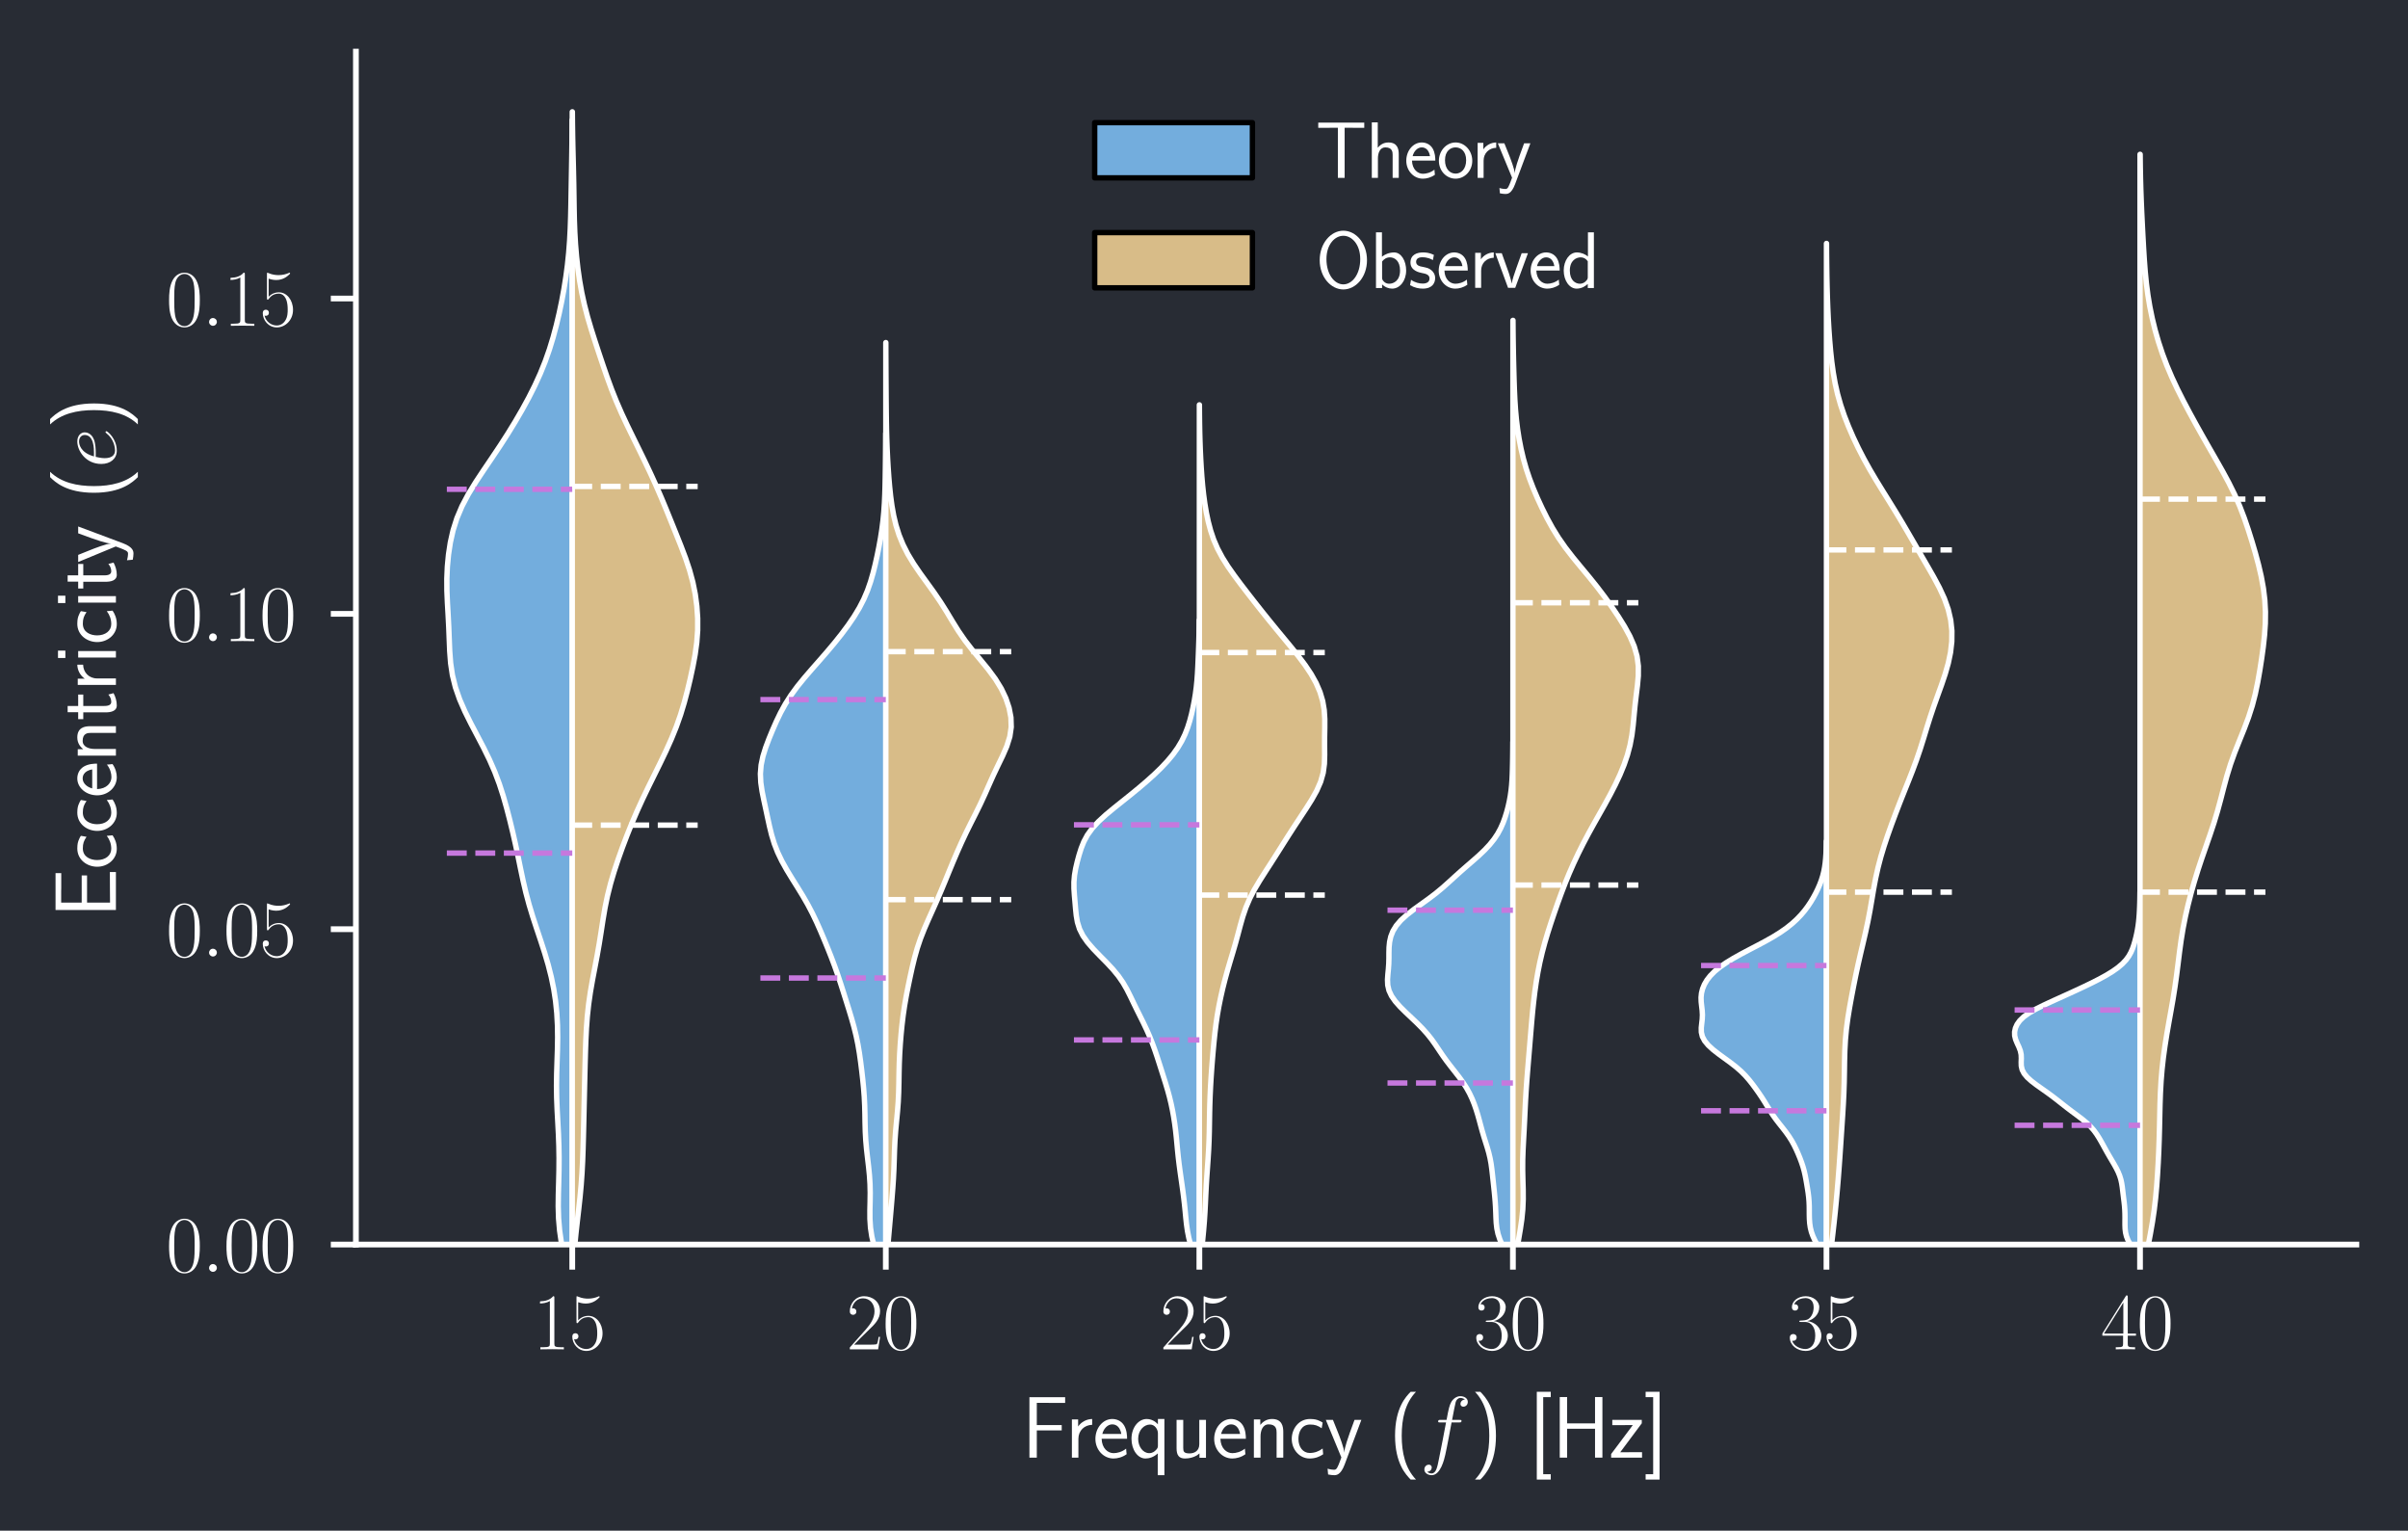
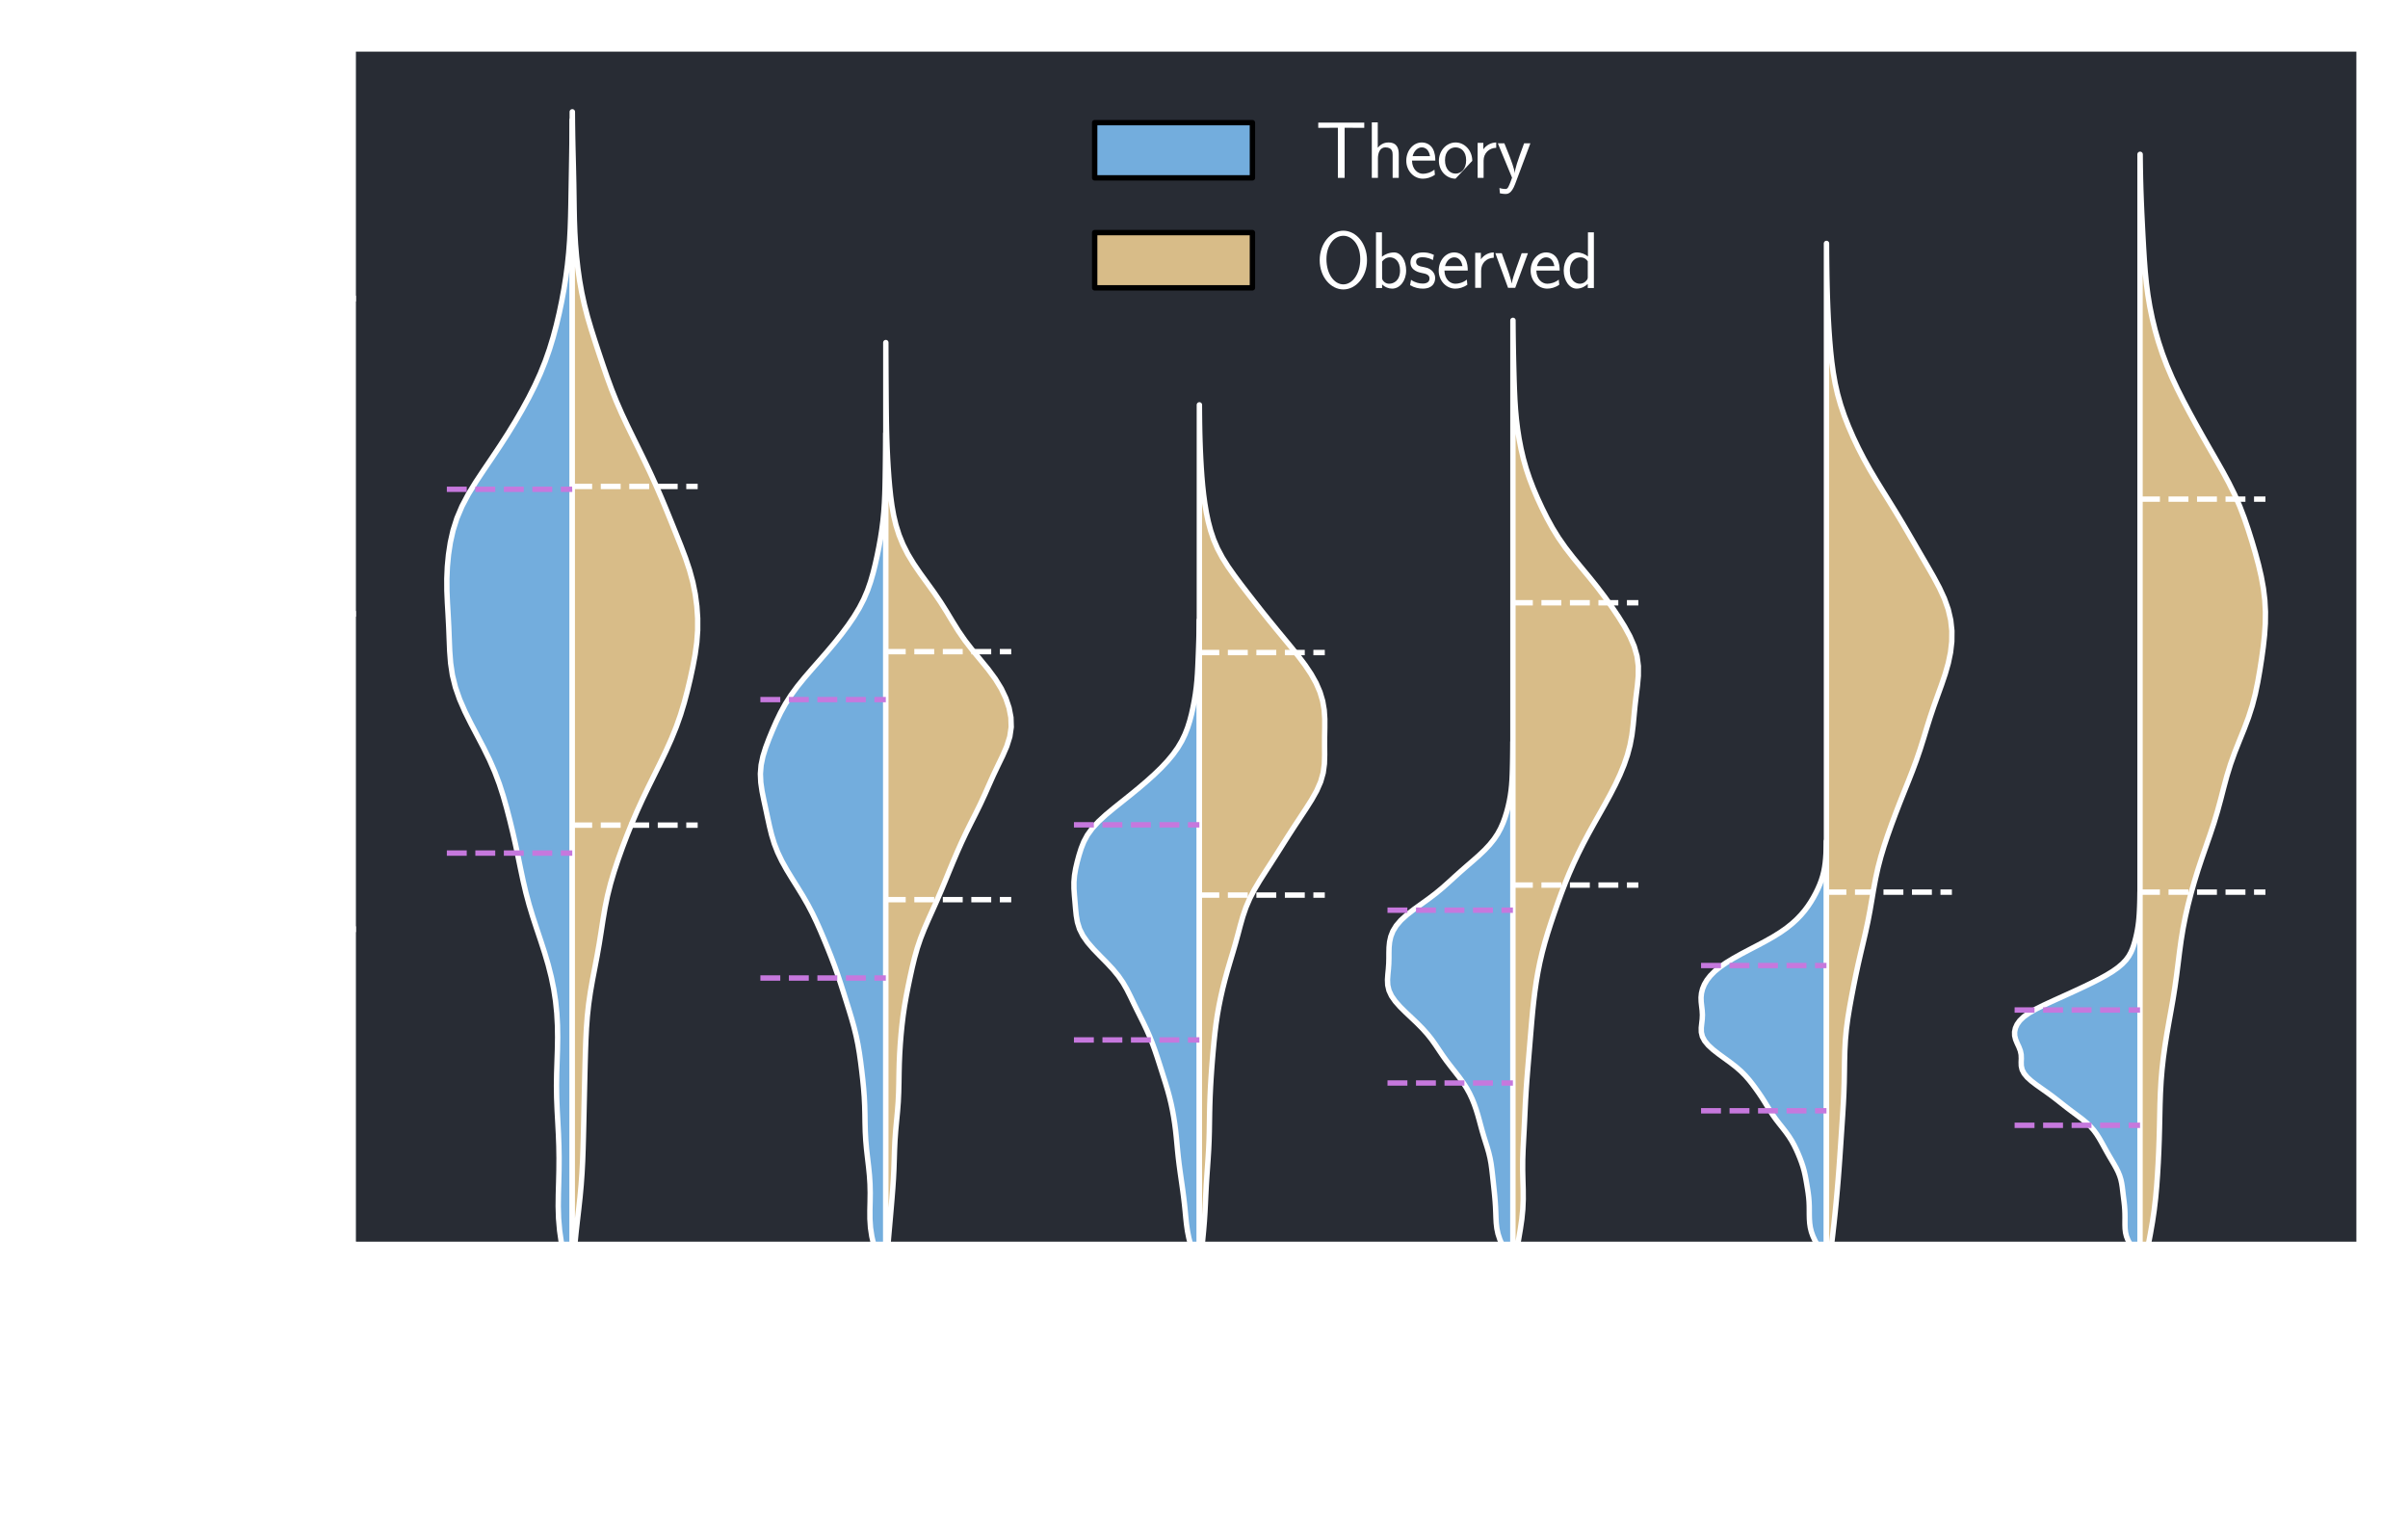
<svg xmlns="http://www.w3.org/2000/svg" xmlns:xlink="http://www.w3.org/1999/xlink" width="335.838pt" height="213.416pt" viewBox="0 0 335.838 213.416" version="1.1">
  <defs>
    <style type="text/css">*{stroke-linejoin: round; stroke-linecap: butt}</style>
  </defs>
  <g id="figure_1">
    <g id="patch_1">
-       <path d="M 0 213.416  L 335.838 213.416  L 335.838 0  L 0 0  z " style="fill: #282c34" />
-     </g>
+       </g>
    <g id="axes_1">
      <g id="patch_2">
        <path d="M 49.638 173.52  L 328.638 173.52  L 328.638 7.2  L 49.638 7.2  z " style="fill: #282c34" />
      </g>
      <g id="PolyCollection_1">
        <defs>
          <path id="m1739625d90" d="M 79.812 -30.071  L 79.72 -30.071  L 79.623 -31.754  L 79.462 -33.437  L 79.229 -35.12  L 78.931 -36.803  L 78.602 -38.486  L 78.291 -40.169  L 78.049 -41.852  L 77.904 -43.535  L 77.854 -45.218  L 77.873 -46.901  L 77.919 -48.584  L 77.959 -50.267  L 77.971 -51.95  L 77.945 -53.633  L 77.882 -55.316  L 77.794 -56.999  L 77.703 -58.682  L 77.637 -60.365  L 77.614 -62.048  L 77.637 -63.731  L 77.691 -65.415  L 77.746 -67.098  L 77.774 -68.781  L 77.749 -70.464  L 77.656 -72.147  L 77.485 -73.83  L 77.228 -75.513  L 76.885 -77.196  L 76.459 -78.879  L 75.962 -80.562  L 75.417 -82.245  L 74.852 -83.928  L 74.3 -85.611  L 73.79 -87.294  L 73.339 -88.977  L 72.945 -90.66  L 72.59 -92.343  L 72.245 -94.026  L 71.888 -95.709  L 71.506 -97.392  L 71.098 -99.075  L 70.661 -100.758  L 70.181 -102.441  L 69.637 -104.124  L 69.002 -105.807  L 68.266 -107.491  L 67.44 -109.174  L 66.56 -110.857  L 65.674 -112.54  L 64.838 -114.223  L 64.104 -115.906  L 63.517 -117.589  L 63.1 -119.272  L 62.848 -120.955  L 62.719 -122.638  L 62.65 -124.321  L 62.584 -126.004  L 62.497 -127.687  L 62.399 -129.37  L 62.328 -131.053  L 62.32 -132.736  L 62.392 -134.419  L 62.552 -136.102  L 62.809 -137.785  L 63.187 -139.468  L 63.719 -141.151  L 64.431 -142.834  L 65.319 -144.517  L 66.349 -146.2  L 67.464 -147.883  L 68.606 -149.567  L 69.731 -151.25  L 70.815 -152.933  L 71.848 -154.616  L 72.827 -156.299  L 73.746 -157.982  L 74.594 -159.665  L 75.361 -161.348  L 76.039 -163.031  L 76.631 -164.714  L 77.145 -166.397  L 77.595 -168.08  L 77.993 -169.763  L 78.346 -171.446  L 78.656 -173.129  L 78.923 -174.812  L 79.145 -176.495  L 79.319 -178.178  L 79.447 -179.861  L 79.534 -181.544  L 79.59 -183.227  L 79.627 -184.91  L 79.656 -186.593  L 79.685 -188.276  L 79.715 -189.96  L 79.743 -191.643  L 79.768 -193.326  L 79.786 -195.009  L 79.799 -196.692  L 79.812 -196.692  L 79.812 -196.692  L 79.812 -195.009  L 79.812 -193.326  L 79.812 -191.643  L 79.812 -189.96  L 79.812 -188.276  L 79.812 -186.593  L 79.812 -184.91  L 79.812 -183.227  L 79.812 -181.544  L 79.812 -179.861  L 79.812 -178.178  L 79.812 -176.495  L 79.812 -174.812  L 79.812 -173.129  L 79.812 -171.446  L 79.812 -169.763  L 79.812 -168.08  L 79.812 -166.397  L 79.812 -164.714  L 79.812 -163.031  L 79.812 -161.348  L 79.812 -159.665  L 79.812 -157.982  L 79.812 -156.299  L 79.812 -154.616  L 79.812 -152.933  L 79.812 -151.25  L 79.812 -149.567  L 79.812 -147.883  L 79.812 -146.2  L 79.812 -144.517  L 79.812 -142.834  L 79.812 -141.151  L 79.812 -139.468  L 79.812 -137.785  L 79.812 -136.102  L 79.812 -134.419  L 79.812 -132.736  L 79.812 -131.053  L 79.812 -129.37  L 79.812 -127.687  L 79.812 -126.004  L 79.812 -124.321  L 79.812 -122.638  L 79.812 -120.955  L 79.812 -119.272  L 79.812 -117.589  L 79.812 -115.906  L 79.812 -114.223  L 79.812 -112.54  L 79.812 -110.857  L 79.812 -109.174  L 79.812 -107.491  L 79.812 -105.807  L 79.812 -104.124  L 79.812 -102.441  L 79.812 -100.758  L 79.812 -99.075  L 79.812 -97.392  L 79.812 -95.709  L 79.812 -94.026  L 79.812 -92.343  L 79.812 -90.66  L 79.812 -88.977  L 79.812 -87.294  L 79.812 -85.611  L 79.812 -83.928  L 79.812 -82.245  L 79.812 -80.562  L 79.812 -78.879  L 79.812 -77.196  L 79.812 -75.513  L 79.812 -73.83  L 79.812 -72.147  L 79.812 -70.464  L 79.812 -68.781  L 79.812 -67.098  L 79.812 -65.415  L 79.812 -63.731  L 79.812 -62.048  L 79.812 -60.365  L 79.812 -58.682  L 79.812 -56.999  L 79.812 -55.316  L 79.812 -53.633  L 79.812 -51.95  L 79.812 -50.267  L 79.812 -48.584  L 79.812 -46.901  L 79.812 -45.218  L 79.812 -43.535  L 79.812 -41.852  L 79.812 -40.169  L 79.812 -38.486  L 79.812 -36.803  L 79.812 -35.12  L 79.812 -33.437  L 79.812 -31.754  L 79.812 -30.071  z " style="stroke: #ffffff; stroke-width: 0.75" />
        </defs>
        <g clip-path="url(#pb3c51ceefa)">
          <use xlink:href="#m1739625d90" x="0" y="213.416" style="fill: #73addd; stroke: #ffffff; stroke-width: 0.75" />
        </g>
      </g>
      <g id="PolyCollection_2">
        <defs>
          <path id="maf6661f58f" d="M 79.826 -31.38  L 79.812 -31.38  L 79.812 -33.061  L 79.812 -34.742  L 79.812 -36.423  L 79.812 -38.105  L 79.812 -39.786  L 79.812 -41.467  L 79.812 -43.149  L 79.812 -44.83  L 79.812 -46.511  L 79.812 -48.192  L 79.812 -49.874  L 79.812 -51.555  L 79.812 -53.236  L 79.812 -54.917  L 79.812 -56.599  L 79.812 -58.28  L 79.812 -59.961  L 79.812 -61.642  L 79.812 -63.324  L 79.812 -65.005  L 79.812 -66.686  L 79.812 -68.367  L 79.812 -70.049  L 79.812 -71.73  L 79.812 -73.411  L 79.812 -75.093  L 79.812 -76.774  L 79.812 -78.455  L 79.812 -80.136  L 79.812 -81.818  L 79.812 -83.499  L 79.812 -85.18  L 79.812 -86.861  L 79.812 -88.543  L 79.812 -90.224  L 79.812 -91.905  L 79.812 -93.586  L 79.812 -95.268  L 79.812 -96.949  L 79.812 -98.63  L 79.812 -100.312  L 79.812 -101.993  L 79.812 -103.674  L 79.812 -105.355  L 79.812 -107.037  L 79.812 -108.718  L 79.812 -110.399  L 79.812 -112.08  L 79.812 -113.762  L 79.812 -115.443  L 79.812 -117.124  L 79.812 -118.805  L 79.812 -120.487  L 79.812 -122.168  L 79.812 -123.849  L 79.812 -125.531  L 79.812 -127.212  L 79.812 -128.893  L 79.812 -130.574  L 79.812 -132.256  L 79.812 -133.937  L 79.812 -135.618  L 79.812 -137.299  L 79.812 -138.981  L 79.812 -140.662  L 79.812 -142.343  L 79.812 -144.024  L 79.812 -145.706  L 79.812 -147.387  L 79.812 -149.068  L 79.812 -150.749  L 79.812 -152.431  L 79.812 -154.112  L 79.812 -155.793  L 79.812 -157.475  L 79.812 -159.156  L 79.812 -160.837  L 79.812 -162.518  L 79.812 -164.2  L 79.812 -165.881  L 79.812 -167.562  L 79.812 -169.243  L 79.812 -170.925  L 79.812 -172.606  L 79.812 -174.287  L 79.812 -175.968  L 79.812 -177.65  L 79.812 -179.331  L 79.812 -181.012  L 79.812 -182.694  L 79.812 -184.375  L 79.812 -186.056  L 79.812 -187.737  L 79.812 -189.419  L 79.812 -191.1  L 79.812 -192.781  L 79.812 -194.462  L 79.812 -196.144  L 79.812 -197.825  L 79.826 -197.825  L 79.826 -197.825  L 79.842 -196.144  L 79.867 -194.462  L 79.902 -192.781  L 79.944 -191.1  L 79.985 -189.419  L 80.02 -187.737  L 80.047 -186.056  L 80.072 -184.375  L 80.107 -182.694  L 80.169 -181.012  L 80.268 -179.331  L 80.41 -177.65  L 80.599 -175.968  L 80.839 -174.287  L 81.138 -172.606  L 81.506 -170.925  L 81.942 -169.243  L 82.438 -167.562  L 82.972 -165.881  L 83.525 -164.2  L 84.089 -162.518  L 84.67 -160.837  L 85.286 -159.156  L 85.958 -157.475  L 86.691 -155.793  L 87.478 -154.112  L 88.297 -152.431  L 89.124 -150.749  L 89.942 -149.068  L 90.738 -147.387  L 91.503 -145.706  L 92.234 -144.024  L 92.934 -142.343  L 93.618 -140.662  L 94.297 -138.981  L 94.968 -137.299  L 95.605 -135.618  L 96.169 -133.937  L 96.626 -132.256  L 96.965 -130.574  L 97.19 -128.893  L 97.304 -127.212  L 97.302 -125.531  L 97.18 -123.849  L 96.949 -122.168  L 96.637 -120.487  L 96.274 -118.805  L 95.874 -117.124  L 95.428 -115.443  L 94.917 -113.762  L 94.322 -112.08  L 93.641 -110.399  L 92.887 -108.718  L 92.082 -107.037  L 91.252 -105.355  L 90.422 -103.674  L 89.615 -101.993  L 88.847 -100.312  L 88.126 -98.63  L 87.448 -96.949  L 86.809 -95.268  L 86.208 -93.586  L 85.651 -91.905  L 85.153 -90.224  L 84.73 -88.543  L 84.384 -86.861  L 84.098 -85.18  L 83.839 -83.499  L 83.571 -81.818  L 83.275 -80.136  L 82.955 -78.455  L 82.633 -76.774  L 82.339 -75.093  L 82.097 -73.411  L 81.915 -71.73  L 81.789 -70.049  L 81.705 -68.367  L 81.647 -66.686  L 81.601 -65.005  L 81.56 -63.324  L 81.521 -61.642  L 81.482 -59.961  L 81.444 -58.28  L 81.406 -56.599  L 81.366 -54.917  L 81.319 -53.236  L 81.258 -51.555  L 81.172 -49.874  L 81.052 -48.192  L 80.897 -46.511  L 80.713 -44.83  L 80.517 -43.149  L 80.329 -41.467  L 80.165 -39.786  L 80.035 -38.105  L 79.942 -36.423  L 79.881 -34.742  L 79.845 -33.061  L 79.826 -31.38  z " style="stroke: #ffffff; stroke-width: 0.75" />
        </defs>
        <g clip-path="url(#pb3c51ceefa)">
          <use xlink:href="#maf6661f58f" x="0" y="213.416" style="fill: #d8bc88; stroke: #ffffff; stroke-width: 0.75" />
        </g>
      </g>
      <g id="PolyCollection_3">
        <defs>
          <path id="m24cc3d7f9d" d="M 123.542 -32.501  L 123.434 -32.501  L 123.327 -33.718  L 123.153 -34.936  L 122.902 -36.153  L 122.581 -37.37  L 122.222 -38.587  L 121.874 -39.804  L 121.591 -41.022  L 121.407 -42.239  L 121.327 -43.456  L 121.323 -44.673  L 121.351 -45.89  L 121.367 -47.107  L 121.339 -48.325  L 121.26 -49.542  L 121.138 -50.759  L 120.994 -51.976  L 120.855 -53.193  L 120.747 -54.411  L 120.679 -55.628  L 120.646 -56.845  L 120.627 -58.062  L 120.596 -59.279  L 120.536 -60.496  L 120.442 -61.714  L 120.321 -62.931  L 120.182 -64.148  L 120.03 -65.365  L 119.858 -66.582  L 119.652 -67.8  L 119.4 -69.017  L 119.099 -70.234  L 118.756 -71.451  L 118.387 -72.668  L 118.005 -73.886  L 117.621 -75.103  L 117.23 -76.32  L 116.824 -77.537  L 116.393 -78.754  L 115.933 -79.971  L 115.449 -81.189  L 114.948 -82.406  L 114.433 -83.623  L 113.892 -84.84  L 113.31 -86.057  L 112.671 -87.275  L 111.972 -88.492  L 111.226 -89.709  L 110.464 -90.926  L 109.723 -92.143  L 109.044 -93.361  L 108.46 -94.578  L 107.986 -95.795  L 107.614 -97.012  L 107.315 -98.229  L 107.05 -99.446  L 106.79 -100.664  L 106.526 -101.881  L 106.283 -103.098  L 106.106 -104.315  L 106.05 -105.532  L 106.149 -106.75  L 106.404 -107.967  L 106.784 -109.184  L 107.242 -110.401  L 107.743 -111.618  L 108.278 -112.836  L 108.865 -114.053  L 109.535 -115.27  L 110.313 -116.487  L 111.205 -117.704  L 112.194 -118.921  L 113.244 -120.139  L 114.315 -121.356  L 115.373 -122.573  L 116.395 -123.79  L 117.367 -125.007  L 118.276 -126.225  L 119.108 -127.442  L 119.844 -128.659  L 120.471 -129.876  L 120.991 -131.093  L 121.415 -132.31  L 121.767 -133.528  L 122.069 -134.745  L 122.34 -135.962  L 122.585 -137.179  L 122.805 -138.396  L 122.995 -139.614  L 123.149 -140.831  L 123.266 -142.048  L 123.348 -143.265  L 123.403 -144.482  L 123.44 -145.7  L 123.467 -146.917  L 123.488 -148.134  L 123.505 -149.351  L 123.518 -150.568  L 123.528 -151.785  L 123.535 -153.003  L 123.542 -153.003  L 123.542 -153.003  L 123.542 -151.785  L 123.542 -150.568  L 123.542 -149.351  L 123.542 -148.134  L 123.542 -146.917  L 123.542 -145.7  L 123.542 -144.482  L 123.542 -143.265  L 123.542 -142.048  L 123.542 -140.831  L 123.542 -139.614  L 123.542 -138.396  L 123.542 -137.179  L 123.542 -135.962  L 123.542 -134.745  L 123.542 -133.528  L 123.542 -132.31  L 123.542 -131.093  L 123.542 -129.876  L 123.542 -128.659  L 123.542 -127.442  L 123.542 -126.225  L 123.542 -125.007  L 123.542 -123.79  L 123.542 -122.573  L 123.542 -121.356  L 123.542 -120.139  L 123.542 -118.921  L 123.542 -117.704  L 123.542 -116.487  L 123.542 -115.27  L 123.542 -114.053  L 123.542 -112.836  L 123.542 -111.618  L 123.542 -110.401  L 123.542 -109.184  L 123.542 -107.967  L 123.542 -106.75  L 123.542 -105.532  L 123.542 -104.315  L 123.542 -103.098  L 123.542 -101.881  L 123.542 -100.664  L 123.542 -99.446  L 123.542 -98.229  L 123.542 -97.012  L 123.542 -95.795  L 123.542 -94.578  L 123.542 -93.361  L 123.542 -92.143  L 123.542 -90.926  L 123.542 -89.709  L 123.542 -88.492  L 123.542 -87.275  L 123.542 -86.057  L 123.542 -84.84  L 123.542 -83.623  L 123.542 -82.406  L 123.542 -81.189  L 123.542 -79.971  L 123.542 -78.754  L 123.542 -77.537  L 123.542 -76.32  L 123.542 -75.103  L 123.542 -73.886  L 123.542 -72.668  L 123.542 -71.451  L 123.542 -70.234  L 123.542 -69.017  L 123.542 -67.8  L 123.542 -66.582  L 123.542 -65.365  L 123.542 -64.148  L 123.542 -62.931  L 123.542 -61.714  L 123.542 -60.496  L 123.542 -59.279  L 123.542 -58.062  L 123.542 -56.845  L 123.542 -55.628  L 123.542 -54.411  L 123.542 -53.193  L 123.542 -51.976  L 123.542 -50.759  L 123.542 -49.542  L 123.542 -48.325  L 123.542 -47.107  L 123.542 -45.89  L 123.542 -44.673  L 123.542 -43.456  L 123.542 -42.239  L 123.542 -41.022  L 123.542 -39.804  L 123.542 -38.587  L 123.542 -37.37  L 123.542 -36.153  L 123.542 -34.936  L 123.542 -33.718  L 123.542 -32.501  z " style="stroke: #ffffff; stroke-width: 0.75" />
        </defs>
        <g clip-path="url(#pb3c51ceefa)">
          <use xlink:href="#m24cc3d7f9d" x="0" y="213.416" style="fill: #73addd; stroke: #ffffff; stroke-width: 0.75" />
        </g>
      </g>
      <g id="PolyCollection_4">
        <defs>
          <path id="mfccc736580" d="M 123.554 -32.972  L 123.542 -32.972  L 123.542 -34.312  L 123.542 -35.652  L 123.542 -36.992  L 123.542 -38.333  L 123.542 -39.673  L 123.542 -41.013  L 123.542 -42.353  L 123.542 -43.694  L 123.542 -45.034  L 123.542 -46.374  L 123.542 -47.714  L 123.542 -49.054  L 123.542 -50.395  L 123.542 -51.735  L 123.542 -53.075  L 123.542 -54.415  L 123.542 -55.756  L 123.542 -57.096  L 123.542 -58.436  L 123.542 -59.776  L 123.542 -61.116  L 123.542 -62.457  L 123.542 -63.797  L 123.542 -65.137  L 123.542 -66.477  L 123.542 -67.817  L 123.542 -69.158  L 123.542 -70.498  L 123.542 -71.838  L 123.542 -73.178  L 123.542 -74.519  L 123.542 -75.859  L 123.542 -77.199  L 123.542 -78.539  L 123.542 -79.879  L 123.542 -81.22  L 123.542 -82.56  L 123.542 -83.9  L 123.542 -85.24  L 123.542 -86.58  L 123.542 -87.921  L 123.542 -89.261  L 123.542 -90.601  L 123.542 -91.941  L 123.542 -93.282  L 123.542 -94.622  L 123.542 -95.962  L 123.542 -97.302  L 123.542 -98.642  L 123.542 -99.983  L 123.542 -101.323  L 123.542 -102.663  L 123.542 -104.003  L 123.542 -105.344  L 123.542 -106.684  L 123.542 -108.024  L 123.542 -109.364  L 123.542 -110.704  L 123.542 -112.045  L 123.542 -113.385  L 123.542 -114.725  L 123.542 -116.065  L 123.542 -117.405  L 123.542 -118.746  L 123.542 -120.086  L 123.542 -121.426  L 123.542 -122.766  L 123.542 -124.107  L 123.542 -125.447  L 123.542 -126.787  L 123.542 -128.127  L 123.542 -129.467  L 123.542 -130.808  L 123.542 -132.148  L 123.542 -133.488  L 123.542 -134.828  L 123.542 -136.168  L 123.542 -137.509  L 123.542 -138.849  L 123.542 -140.189  L 123.542 -141.529  L 123.542 -142.87  L 123.542 -144.21  L 123.542 -145.55  L 123.542 -146.89  L 123.542 -148.23  L 123.542 -149.571  L 123.542 -150.911  L 123.542 -152.251  L 123.542 -153.591  L 123.542 -154.932  L 123.542 -156.272  L 123.542 -157.612  L 123.542 -158.952  L 123.542 -160.292  L 123.542 -161.633  L 123.542 -162.973  L 123.542 -164.313  L 123.542 -165.653  L 123.545 -165.653  L 123.545 -165.653  L 123.548 -164.313  L 123.553 -162.973  L 123.56 -161.633  L 123.568 -160.292  L 123.578 -158.952  L 123.588 -157.612  L 123.6 -156.272  L 123.617 -154.932  L 123.642 -153.591  L 123.678 -152.251  L 123.726 -150.911  L 123.789 -149.571  L 123.867 -148.23  L 123.961 -146.89  L 124.076 -145.55  L 124.218 -144.21  L 124.4 -142.87  L 124.641 -141.529  L 124.961 -140.189  L 125.383 -138.849  L 125.928 -137.509  L 126.606 -136.168  L 127.415 -134.828  L 128.329 -133.488  L 129.3 -132.148  L 130.267 -130.808  L 131.18 -129.467  L 132.024 -128.127  L 132.829 -126.787  L 133.663 -125.447  L 134.588 -124.107  L 135.626 -122.766  L 136.737 -121.426  L 137.834 -120.086  L 138.824 -118.746  L 139.647 -117.405  L 140.283 -116.065  L 140.734 -114.725  L 140.992 -113.385  L 141.034 -112.045  L 140.837 -110.704  L 140.414 -109.364  L 139.831 -108.024  L 139.182 -106.684  L 138.546 -105.344  L 137.945 -104.003  L 137.353 -102.663  L 136.733 -101.323  L 136.073 -99.983  L 135.395 -98.642  L 134.732 -97.302  L 134.102 -95.962  L 133.504 -94.622  L 132.932 -93.282  L 132.376 -91.941  L 131.827 -90.601  L 131.27 -89.261  L 130.694 -87.921  L 130.096 -86.58  L 129.492 -85.24  L 128.91 -83.9  L 128.382 -82.56  L 127.93 -81.22  L 127.551 -79.879  L 127.226 -78.539  L 126.931 -77.199  L 126.652 -75.859  L 126.39 -74.519  L 126.156 -73.178  L 125.959 -71.838  L 125.798 -70.498  L 125.666 -69.158  L 125.559 -67.817  L 125.476 -66.477  L 125.42 -65.137  L 125.387 -63.797  L 125.366 -62.457  L 125.335 -61.116  L 125.273 -59.776  L 125.17 -58.436  L 125.041 -57.096  L 124.915 -55.756  L 124.819 -54.415  L 124.757 -53.075  L 124.715 -51.735  L 124.669 -50.395  L 124.602 -49.054  L 124.512 -47.714  L 124.406 -46.374  L 124.293 -45.034  L 124.176 -43.694  L 124.058 -42.353  L 123.939 -41.013  L 123.826 -39.673  L 123.729 -38.333  L 123.653 -36.992  L 123.601 -35.652  L 123.57 -34.312  L 123.554 -32.972  z " style="stroke: #ffffff; stroke-width: 0.75" />
        </defs>
        <g clip-path="url(#pb3c51ceefa)">
          <use xlink:href="#mfccc736580" x="0" y="213.416" style="fill: #d8bc88; stroke: #ffffff; stroke-width: 0.75" />
        </g>
      </g>
      <g id="PolyCollection_5">
        <defs>
          <path id="m06d415a94f" d="M 167.273 -34.293  L 167.198 -34.293  L 167.122 -35.229  L 166.997 -36.165  L 166.814 -37.101  L 166.577 -38.037  L 166.307 -38.972  L 166.036 -39.908  L 165.798 -40.844  L 165.613 -41.78  L 165.48 -42.716  L 165.38 -43.652  L 165.291 -44.588  L 165.195 -45.524  L 165.085 -46.46  L 164.963 -47.396  L 164.832 -48.332  L 164.698 -49.267  L 164.566 -50.203  L 164.442 -51.139  L 164.331 -52.075  L 164.234 -53.011  L 164.146 -53.947  L 164.057 -54.883  L 163.956 -55.819  L 163.834 -56.755  L 163.689 -57.691  L 163.52 -58.626  L 163.324 -59.562  L 163.098 -60.498  L 162.841 -61.434  L 162.561 -62.37  L 162.266 -63.306  L 161.969 -64.242  L 161.67 -65.178  L 161.367 -66.114  L 161.048 -67.05  L 160.705 -67.985  L 160.33 -68.921  L 159.918 -69.857  L 159.474 -70.793  L 159.01 -71.729  L 158.542 -72.665  L 158.085 -73.601  L 157.635 -74.537  L 157.162 -75.473  L 156.623 -76.409  L 155.975 -77.345  L 155.205 -78.28  L 154.33 -79.216  L 153.405 -80.152  L 152.5 -81.088  L 151.688 -82.024  L 151.03 -82.96  L 150.559 -83.896  L 150.266 -84.832  L 150.104 -85.768  L 150.008 -86.704  L 149.928 -87.639  L 149.846 -88.575  L 149.784 -89.511  L 149.78 -90.447  L 149.86 -91.383  L 150.02 -92.319  L 150.237 -93.255  L 150.491 -94.191  L 150.786 -95.127  L 151.158 -96.063  L 151.661 -96.999  L 152.338 -97.934  L 153.2 -98.87  L 154.219 -99.806  L 155.342 -100.742  L 156.513 -101.678  L 157.683 -102.614  L 158.826 -103.55  L 159.923 -104.486  L 160.964 -105.422  L 161.933 -106.358  L 162.815 -107.293  L 163.594 -108.229  L 164.261 -109.165  L 164.817 -110.101  L 165.27 -111.037  L 165.636 -111.973  L 165.932 -112.909  L 166.178 -113.845  L 166.387 -114.781  L 166.568 -115.717  L 166.721 -116.653  L 166.845 -117.588  L 166.94 -118.524  L 167.008 -119.46  L 167.059 -120.396  L 167.1 -121.332  L 167.137 -122.268  L 167.172 -123.204  L 167.203 -124.14  L 167.228 -125.076  L 167.247 -126.012  L 167.259 -126.947  L 167.273 -126.947  L 167.273 -126.947  L 167.273 -126.012  L 167.273 -125.076  L 167.273 -124.14  L 167.273 -123.204  L 167.273 -122.268  L 167.273 -121.332  L 167.273 -120.396  L 167.273 -119.46  L 167.273 -118.524  L 167.273 -117.588  L 167.273 -116.653  L 167.273 -115.717  L 167.273 -114.781  L 167.273 -113.845  L 167.273 -112.909  L 167.273 -111.973  L 167.273 -111.037  L 167.273 -110.101  L 167.273 -109.165  L 167.273 -108.229  L 167.273 -107.293  L 167.273 -106.358  L 167.273 -105.422  L 167.273 -104.486  L 167.273 -103.55  L 167.273 -102.614  L 167.273 -101.678  L 167.273 -100.742  L 167.273 -99.806  L 167.273 -98.87  L 167.273 -97.934  L 167.273 -96.999  L 167.273 -96.063  L 167.273 -95.127  L 167.273 -94.191  L 167.273 -93.255  L 167.273 -92.319  L 167.273 -91.383  L 167.273 -90.447  L 167.273 -89.511  L 167.273 -88.575  L 167.273 -87.639  L 167.273 -86.704  L 167.273 -85.768  L 167.273 -84.832  L 167.273 -83.896  L 167.273 -82.96  L 167.273 -82.024  L 167.273 -81.088  L 167.273 -80.152  L 167.273 -79.216  L 167.273 -78.28  L 167.273 -77.345  L 167.273 -76.409  L 167.273 -75.473  L 167.273 -74.537  L 167.273 -73.601  L 167.273 -72.665  L 167.273 -71.729  L 167.273 -70.793  L 167.273 -69.857  L 167.273 -68.921  L 167.273 -67.985  L 167.273 -67.05  L 167.273 -66.114  L 167.273 -65.178  L 167.273 -64.242  L 167.273 -63.306  L 167.273 -62.37  L 167.273 -61.434  L 167.273 -60.498  L 167.273 -59.562  L 167.273 -58.626  L 167.273 -57.691  L 167.273 -56.755  L 167.273 -55.819  L 167.273 -54.883  L 167.273 -53.947  L 167.273 -53.011  L 167.273 -52.075  L 167.273 -51.139  L 167.273 -50.203  L 167.273 -49.267  L 167.273 -48.332  L 167.273 -47.396  L 167.273 -46.46  L 167.273 -45.524  L 167.273 -44.588  L 167.273 -43.652  L 167.273 -42.716  L 167.273 -41.78  L 167.273 -40.844  L 167.273 -39.908  L 167.273 -38.972  L 167.273 -38.037  L 167.273 -37.101  L 167.273 -36.165  L 167.273 -35.229  L 167.273 -34.293  z " style="stroke: #ffffff; stroke-width: 0.75" />
        </defs>
        <g clip-path="url(#pb3c51ceefa)">
          <use xlink:href="#m06d415a94f" x="0" y="213.416" style="fill: #73addd; stroke: #ffffff; stroke-width: 0.75" />
        </g>
      </g>
      <g id="PolyCollection_6">
        <defs>
          <path id="ma03acb4087" d="M 167.289 -33.099  L 167.273 -33.099  L 167.273 -34.35  L 167.273 -35.601  L 167.273 -36.852  L 167.273 -38.103  L 167.273 -39.355  L 167.273 -40.606  L 167.273 -41.857  L 167.273 -43.108  L 167.273 -44.359  L 167.273 -45.611  L 167.273 -46.862  L 167.273 -48.113  L 167.273 -49.364  L 167.273 -50.616  L 167.273 -51.867  L 167.273 -53.118  L 167.273 -54.369  L 167.273 -55.62  L 167.273 -56.872  L 167.273 -58.123  L 167.273 -59.374  L 167.273 -60.625  L 167.273 -61.876  L 167.273 -63.128  L 167.273 -64.379  L 167.273 -65.63  L 167.273 -66.881  L 167.273 -68.133  L 167.273 -69.384  L 167.273 -70.635  L 167.273 -71.886  L 167.273 -73.137  L 167.273 -74.389  L 167.273 -75.64  L 167.273 -76.891  L 167.273 -78.142  L 167.273 -79.393  L 167.273 -80.645  L 167.273 -81.896  L 167.273 -83.147  L 167.273 -84.398  L 167.273 -85.65  L 167.273 -86.901  L 167.273 -88.152  L 167.273 -89.403  L 167.273 -90.654  L 167.273 -91.906  L 167.273 -93.157  L 167.273 -94.408  L 167.273 -95.659  L 167.273 -96.91  L 167.273 -98.162  L 167.273 -99.413  L 167.273 -100.664  L 167.273 -101.915  L 167.273 -103.166  L 167.273 -104.418  L 167.273 -105.669  L 167.273 -106.92  L 167.273 -108.171  L 167.273 -109.423  L 167.273 -110.674  L 167.273 -111.925  L 167.273 -113.176  L 167.273 -114.427  L 167.273 -115.679  L 167.273 -116.93  L 167.273 -118.181  L 167.273 -119.432  L 167.273 -120.683  L 167.273 -121.935  L 167.273 -123.186  L 167.273 -124.437  L 167.273 -125.688  L 167.273 -126.94  L 167.273 -128.191  L 167.273 -129.442  L 167.273 -130.693  L 167.273 -131.944  L 167.273 -133.196  L 167.273 -134.447  L 167.273 -135.698  L 167.273 -136.949  L 167.273 -138.2  L 167.273 -139.452  L 167.273 -140.703  L 167.273 -141.954  L 167.273 -143.205  L 167.273 -144.457  L 167.273 -145.708  L 167.273 -146.959  L 167.273 -148.21  L 167.273 -149.461  L 167.273 -150.713  L 167.273 -151.964  L 167.273 -153.215  L 167.273 -154.466  L 167.273 -155.717  L 167.273 -156.969  L 167.279 -156.969  L 167.279 -156.969  L 167.287 -155.717  L 167.301 -154.466  L 167.323 -153.215  L 167.357 -151.964  L 167.402 -150.713  L 167.461 -149.461  L 167.532 -148.21  L 167.62 -146.959  L 167.729 -145.708  L 167.865 -144.457  L 168.035 -143.205  L 168.246 -141.954  L 168.509 -140.703  L 168.84 -139.452  L 169.262 -138.2  L 169.799 -136.949  L 170.465 -135.698  L 171.251 -134.447  L 172.129 -133.196  L 173.063 -131.944  L 174.024 -130.693  L 174.998 -129.442  L 175.985 -128.191  L 176.99 -126.94  L 178.012 -125.688  L 179.047 -124.437  L 180.079 -123.186  L 181.083 -121.935  L 182.024 -120.683  L 182.861 -119.432  L 183.559 -118.181  L 184.098 -116.93  L 184.471 -115.679  L 184.684 -114.427  L 184.765 -113.176  L 184.763 -111.925  L 184.739 -110.674  L 184.737 -109.423  L 184.747 -108.171  L 184.711 -106.92  L 184.544 -105.669  L 184.188 -104.418  L 183.638 -103.166  L 182.936 -101.915  L 182.145 -100.664  L 181.32 -99.413  L 180.496 -98.162  L 179.688 -96.91  L 178.895 -95.659  L 178.105 -94.408  L 177.306 -93.157  L 176.498 -91.906  L 175.701 -90.654  L 174.957 -89.403  L 174.306 -88.152  L 173.77 -86.901  L 173.341 -85.65  L 172.984 -84.398  L 172.653 -83.147  L 172.311 -81.896  L 171.947 -80.645  L 171.572 -79.393  L 171.204 -78.142  L 170.858 -76.891  L 170.54 -75.64  L 170.254 -74.389  L 169.999 -73.137  L 169.779 -71.886  L 169.594 -70.635  L 169.44 -69.384  L 169.309 -68.133  L 169.193 -66.881  L 169.087 -65.63  L 168.99 -64.379  L 168.904 -63.128  L 168.83 -61.876  L 168.771 -60.625  L 168.728 -59.374  L 168.699 -58.123  L 168.679 -56.872  L 168.658 -55.62  L 168.622 -54.369  L 168.566 -53.118  L 168.489 -51.867  L 168.401 -50.616  L 168.313 -49.364  L 168.235 -48.113  L 168.17 -46.862  L 168.112 -45.611  L 168.048 -44.359  L 167.967 -43.108  L 167.863 -41.857  L 167.742 -40.606  L 167.616 -39.355  L 167.502 -38.103  L 167.411 -36.852  L 167.348 -35.601  L 167.31 -34.35  L 167.289 -33.099  z " style="stroke: #ffffff; stroke-width: 0.75" />
        </defs>
        <g clip-path="url(#pb3c51ceefa)">
          <use xlink:href="#ma03acb4087" x="0" y="213.416" style="fill: #d8bc88; stroke: #ffffff; stroke-width: 0.75" />
        </g>
      </g>
      <g id="PolyCollection_7">
        <defs>
          <path id="mc648e73e58" d="M 211.003 -35.355  L 210.921 -35.355  L 210.835 -36.109  L 210.691 -36.862  L 210.475 -37.616  L 210.186 -38.37  L 209.844 -39.124  L 209.49 -39.878  L 209.17 -40.632  L 208.923 -41.385  L 208.763 -42.139  L 208.677 -42.893  L 208.637 -43.647  L 208.61 -44.401  L 208.577 -45.154  L 208.527 -45.908  L 208.463 -46.662  L 208.388 -47.416  L 208.307 -48.17  L 208.226 -48.924  L 208.145 -49.677  L 208.058 -50.431  L 207.954 -51.185  L 207.815 -51.939  L 207.636 -52.693  L 207.419 -53.447  L 207.182 -54.2  L 206.946 -54.954  L 206.724 -55.708  L 206.517 -56.462  L 206.315 -57.216  L 206.104 -57.97  L 205.871 -58.723  L 205.608 -59.477  L 205.303 -60.231  L 204.947 -60.985  L 204.528 -61.739  L 204.042 -62.493  L 203.496 -63.246  L 202.911 -64  L 202.317 -64.754  L 201.742 -65.508  L 201.202 -66.262  L 200.693 -67.016  L 200.188 -67.769  L 199.65 -68.523  L 199.048 -69.277  L 198.369 -70.031  L 197.621 -70.785  L 196.829 -71.539  L 196.029 -72.292  L 195.269 -73.046  L 194.601 -73.8  L 194.073 -74.554  L 193.72 -75.308  L 193.544 -76.061  L 193.511 -76.815  L 193.563 -77.569  L 193.637 -78.323  L 193.689 -79.077  L 193.708 -79.831  L 193.71 -80.584  L 193.729 -81.338  L 193.804 -82.092  L 193.972 -82.846  L 194.27 -83.6  L 194.73 -84.354  L 195.375 -85.107  L 196.203 -85.861  L 197.177 -86.615  L 198.227 -87.369  L 199.275 -88.123  L 200.264 -88.877  L 201.173 -89.63  L 202.021 -90.384  L 202.847 -91.138  L 203.686 -91.892  L 204.548 -92.646  L 205.421 -93.4  L 206.272 -94.153  L 207.065 -94.907  L 207.771 -95.661  L 208.375 -96.415  L 208.878 -97.169  L 209.288 -97.923  L 209.624 -98.676  L 209.9 -99.43  L 210.134 -100.184  L 210.333 -100.938  L 210.502 -101.692  L 210.64 -102.445  L 210.748 -103.199  L 210.826 -103.953  L 210.88 -104.707  L 210.917 -105.461  L 210.942 -106.215  L 210.961 -106.968  L 210.975 -107.722  L 210.985 -108.476  L 210.993 -109.23  L 210.997 -109.984  L 211.003 -109.984  L 211.003 -109.984  L 211.003 -109.23  L 211.003 -108.476  L 211.003 -107.722  L 211.003 -106.968  L 211.003 -106.215  L 211.003 -105.461  L 211.003 -104.707  L 211.003 -103.953  L 211.003 -103.199  L 211.003 -102.445  L 211.003 -101.692  L 211.003 -100.938  L 211.003 -100.184  L 211.003 -99.43  L 211.003 -98.676  L 211.003 -97.923  L 211.003 -97.169  L 211.003 -96.415  L 211.003 -95.661  L 211.003 -94.907  L 211.003 -94.153  L 211.003 -93.4  L 211.003 -92.646  L 211.003 -91.892  L 211.003 -91.138  L 211.003 -90.384  L 211.003 -89.63  L 211.003 -88.877  L 211.003 -88.123  L 211.003 -87.369  L 211.003 -86.615  L 211.003 -85.861  L 211.003 -85.107  L 211.003 -84.354  L 211.003 -83.6  L 211.003 -82.846  L 211.003 -82.092  L 211.003 -81.338  L 211.003 -80.584  L 211.003 -79.831  L 211.003 -79.077  L 211.003 -78.323  L 211.003 -77.569  L 211.003 -76.815  L 211.003 -76.061  L 211.003 -75.308  L 211.003 -74.554  L 211.003 -73.8  L 211.003 -73.046  L 211.003 -72.292  L 211.003 -71.539  L 211.003 -70.785  L 211.003 -70.031  L 211.003 -69.277  L 211.003 -68.523  L 211.003 -67.769  L 211.003 -67.016  L 211.003 -66.262  L 211.003 -65.508  L 211.003 -64.754  L 211.003 -64  L 211.003 -63.246  L 211.003 -62.493  L 211.003 -61.739  L 211.003 -60.985  L 211.003 -60.231  L 211.003 -59.477  L 211.003 -58.723  L 211.003 -57.97  L 211.003 -57.216  L 211.003 -56.462  L 211.003 -55.708  L 211.003 -54.954  L 211.003 -54.2  L 211.003 -53.447  L 211.003 -52.693  L 211.003 -51.939  L 211.003 -51.185  L 211.003 -50.431  L 211.003 -49.677  L 211.003 -48.924  L 211.003 -48.17  L 211.003 -47.416  L 211.003 -46.662  L 211.003 -45.908  L 211.003 -45.154  L 211.003 -44.401  L 211.003 -43.647  L 211.003 -42.893  L 211.003 -42.139  L 211.003 -41.385  L 211.003 -40.632  L 211.003 -39.878  L 211.003 -39.124  L 211.003 -38.37  L 211.003 -37.616  L 211.003 -36.862  L 211.003 -36.109  L 211.003 -35.355  z " style="stroke: #ffffff; stroke-width: 0.75" />
        </defs>
        <g clip-path="url(#pb3c51ceefa)">
          <use xlink:href="#mc648e73e58" x="0" y="213.416" style="fill: #73addd; stroke: #ffffff; stroke-width: 0.75" />
        </g>
      </g>
      <g id="PolyCollection_8">
        <defs>
          <path id="m5328efced5" d="M 211.028 -32.427  L 211.003 -32.427  L 211.003 -33.804  L 211.003 -35.181  L 211.003 -36.558  L 211.003 -37.935  L 211.003 -39.312  L 211.003 -40.689  L 211.003 -42.066  L 211.003 -43.443  L 211.003 -44.82  L 211.003 -46.197  L 211.003 -47.574  L 211.003 -48.951  L 211.003 -50.328  L 211.003 -51.705  L 211.003 -53.082  L 211.003 -54.459  L 211.003 -55.836  L 211.003 -57.213  L 211.003 -58.59  L 211.003 -59.967  L 211.003 -61.344  L 211.003 -62.721  L 211.003 -64.098  L 211.003 -65.475  L 211.003 -66.852  L 211.003 -68.229  L 211.003 -69.606  L 211.003 -70.983  L 211.003 -72.36  L 211.003 -73.737  L 211.003 -75.114  L 211.003 -76.491  L 211.003 -77.868  L 211.003 -79.245  L 211.003 -80.622  L 211.003 -81.999  L 211.003 -83.376  L 211.003 -84.753  L 211.003 -86.13  L 211.003 -87.507  L 211.003 -88.884  L 211.003 -90.261  L 211.003 -91.638  L 211.003 -93.015  L 211.003 -94.392  L 211.003 -95.769  L 211.003 -97.146  L 211.003 -98.523  L 211.003 -99.9  L 211.003 -101.277  L 211.003 -102.654  L 211.003 -104.031  L 211.003 -105.408  L 211.003 -106.785  L 211.003 -108.162  L 211.003 -109.539  L 211.003 -110.916  L 211.003 -112.293  L 211.003 -113.67  L 211.003 -115.047  L 211.003 -116.424  L 211.003 -117.8  L 211.003 -119.177  L 211.003 -120.554  L 211.003 -121.931  L 211.003 -123.308  L 211.003 -124.685  L 211.003 -126.062  L 211.003 -127.439  L 211.003 -128.816  L 211.003 -130.193  L 211.003 -131.57  L 211.003 -132.947  L 211.003 -134.324  L 211.003 -135.701  L 211.003 -137.078  L 211.003 -138.455  L 211.003 -139.832  L 211.003 -141.209  L 211.003 -142.586  L 211.003 -143.963  L 211.003 -145.34  L 211.003 -146.717  L 211.003 -148.094  L 211.003 -149.471  L 211.003 -150.848  L 211.003 -152.225  L 211.003 -153.602  L 211.003 -154.979  L 211.003 -156.356  L 211.003 -157.733  L 211.003 -159.11  L 211.003 -160.487  L 211.003 -161.864  L 211.003 -163.241  L 211.003 -164.618  L 211.003 -165.995  L 211.003 -167.372  L 211.003 -168.749  L 211.013 -168.749  L 211.013 -168.749  L 211.023 -167.372  L 211.039 -165.995  L 211.062 -164.618  L 211.091 -163.241  L 211.125 -161.864  L 211.163 -160.487  L 211.209 -159.11  L 211.271 -157.733  L 211.36 -156.356  L 211.484 -154.979  L 211.652 -153.602  L 211.867 -152.225  L 212.134 -150.848  L 212.458 -149.471  L 212.848 -148.094  L 213.307 -146.717  L 213.836 -145.34  L 214.423 -143.963  L 215.06 -142.586  L 215.747 -141.209  L 216.502 -139.832  L 217.35 -138.455  L 218.311 -137.078  L 219.376 -135.701  L 220.508 -134.324  L 221.651 -132.947  L 222.757 -131.57  L 223.803 -130.193  L 224.788 -128.816  L 225.716 -127.439  L 226.574 -126.062  L 227.326 -124.685  L 227.92 -123.308  L 228.314 -121.931  L 228.495 -120.554  L 228.491 -119.177  L 228.365 -117.8  L 228.193 -116.424  L 228.032 -115.047  L 227.899 -113.67  L 227.77 -112.293  L 227.599 -110.916  L 227.342 -109.539  L 226.978 -108.162  L 226.507 -106.785  L 225.94 -105.408  L 225.295 -104.031  L 224.587 -102.654  L 223.835 -101.277  L 223.06 -99.9  L 222.282 -98.523  L 221.522 -97.146  L 220.794 -95.769  L 220.105 -94.392  L 219.457 -93.015  L 218.851 -91.638  L 218.286 -90.261  L 217.757 -88.884  L 217.255 -87.507  L 216.773 -86.13  L 216.308 -84.753  L 215.865 -83.376  L 215.455 -81.999  L 215.086 -80.622  L 214.763 -79.245  L 214.488 -77.868  L 214.254 -76.491  L 214.057 -75.114  L 213.891 -73.737  L 213.748 -72.36  L 213.623 -70.983  L 213.506 -69.606  L 213.392 -68.229  L 213.278 -66.852  L 213.163 -65.475  L 213.05 -64.098  L 212.941 -62.721  L 212.844 -61.344  L 212.762 -59.967  L 212.693 -58.59  L 212.63 -57.213  L 212.561 -55.836  L 212.486 -54.459  L 212.415 -53.082  L 212.368 -51.705  L 212.362 -50.328  L 212.392 -48.951  L 212.431 -47.574  L 212.438 -46.197  L 212.381 -44.82  L 212.246 -43.443  L 212.045 -42.066  L 211.81 -40.689  L 211.577 -39.312  L 211.377 -37.935  L 211.224 -36.558  L 211.122 -35.181  L 211.061 -33.804  L 211.028 -32.427  z " style="stroke: #ffffff; stroke-width: 0.75" />
        </defs>
        <g clip-path="url(#pb3c51ceefa)">
          <use xlink:href="#m5328efced5" x="0" y="213.416" style="fill: #d8bc88; stroke: #ffffff; stroke-width: 0.75" />
        </g>
      </g>
      <g id="PolyCollection_9">
        <defs>
          <path id="m57980ccd7b" d="M 254.733 -36.199  L 254.671 -36.199  L 254.605 -36.805  L 254.492 -37.41  L 254.319 -38.016  L 254.08 -38.621  L 253.784 -39.227  L 253.457 -39.832  L 253.135 -40.438  L 252.853 -41.043  L 252.633 -41.649  L 252.483 -42.254  L 252.395 -42.86  L 252.352 -43.465  L 252.337 -44.07  L 252.335 -44.676  L 252.329 -45.281  L 252.304 -45.887  L 252.254 -46.492  L 252.179 -47.098  L 252.087 -47.703  L 251.986 -48.309  L 251.881 -48.914  L 251.765 -49.52  L 251.629 -50.125  L 251.462 -50.731  L 251.262 -51.336  L 251.035 -51.942  L 250.786 -52.547  L 250.517 -53.153  L 250.222 -53.758  L 249.888 -54.363  L 249.505 -54.969  L 249.073 -55.574  L 248.604 -56.18  L 248.123 -56.785  L 247.657 -57.391  L 247.227 -57.996  L 246.834 -58.602  L 246.464 -59.207  L 246.095 -59.813  L 245.709 -60.418  L 245.301 -61.024  L 244.873 -61.629  L 244.425 -62.235  L 243.948 -62.84  L 243.42 -63.445  L 242.817 -64.051  L 242.122 -64.656  L 241.343 -65.262  L 240.513 -65.867  L 239.682 -66.473  L 238.908 -67.078  L 238.248 -67.684  L 237.746 -68.289  L 237.425 -68.895  L 237.28 -69.5  L 237.271 -70.106  L 237.335 -70.711  L 237.405 -71.317  L 237.431 -71.922  L 237.398 -72.528  L 237.326 -73.133  L 237.259 -73.738  L 237.241 -74.344  L 237.302 -74.949  L 237.455 -75.555  L 237.705 -76.16  L 238.06 -76.766  L 238.531 -77.371  L 239.131 -77.977  L 239.87 -78.582  L 240.743 -79.188  L 241.736 -79.793  L 242.822 -80.399  L 243.967 -81.004  L 245.128 -81.61  L 246.263 -82.215  L 247.33 -82.82  L 248.302 -83.426  L 249.167 -84.031  L 249.927 -84.637  L 250.591 -85.242  L 251.174 -85.848  L 251.687 -86.453  L 252.14 -87.059  L 252.543 -87.664  L 252.906 -88.27  L 253.234 -88.875  L 253.53 -89.481  L 253.794 -90.086  L 254.023 -90.692  L 254.213 -91.297  L 254.363 -91.902  L 254.478 -92.508  L 254.562 -93.113  L 254.622 -93.719  L 254.664 -94.324  L 254.692 -94.93  L 254.711 -95.535  L 254.722 -96.141  L 254.733 -96.141  L 254.733 -96.141  L 254.733 -95.535  L 254.733 -94.93  L 254.733 -94.324  L 254.733 -93.719  L 254.733 -93.113  L 254.733 -92.508  L 254.733 -91.902  L 254.733 -91.297  L 254.733 -90.692  L 254.733 -90.086  L 254.733 -89.481  L 254.733 -88.875  L 254.733 -88.27  L 254.733 -87.664  L 254.733 -87.059  L 254.733 -86.453  L 254.733 -85.848  L 254.733 -85.242  L 254.733 -84.637  L 254.733 -84.031  L 254.733 -83.426  L 254.733 -82.82  L 254.733 -82.215  L 254.733 -81.61  L 254.733 -81.004  L 254.733 -80.399  L 254.733 -79.793  L 254.733 -79.188  L 254.733 -78.582  L 254.733 -77.977  L 254.733 -77.371  L 254.733 -76.766  L 254.733 -76.16  L 254.733 -75.555  L 254.733 -74.949  L 254.733 -74.344  L 254.733 -73.738  L 254.733 -73.133  L 254.733 -72.528  L 254.733 -71.922  L 254.733 -71.317  L 254.733 -70.711  L 254.733 -70.106  L 254.733 -69.5  L 254.733 -68.895  L 254.733 -68.289  L 254.733 -67.684  L 254.733 -67.078  L 254.733 -66.473  L 254.733 -65.867  L 254.733 -65.262  L 254.733 -64.656  L 254.733 -64.051  L 254.733 -63.445  L 254.733 -62.84  L 254.733 -62.235  L 254.733 -61.629  L 254.733 -61.024  L 254.733 -60.418  L 254.733 -59.813  L 254.733 -59.207  L 254.733 -58.602  L 254.733 -57.996  L 254.733 -57.391  L 254.733 -56.785  L 254.733 -56.18  L 254.733 -55.574  L 254.733 -54.969  L 254.733 -54.363  L 254.733 -53.758  L 254.733 -53.153  L 254.733 -52.547  L 254.733 -51.942  L 254.733 -51.336  L 254.733 -50.731  L 254.733 -50.125  L 254.733 -49.52  L 254.733 -48.914  L 254.733 -48.309  L 254.733 -47.703  L 254.733 -47.098  L 254.733 -46.492  L 254.733 -45.887  L 254.733 -45.281  L 254.733 -44.676  L 254.733 -44.07  L 254.733 -43.465  L 254.733 -42.86  L 254.733 -42.254  L 254.733 -41.649  L 254.733 -41.043  L 254.733 -40.438  L 254.733 -39.832  L 254.733 -39.227  L 254.733 -38.621  L 254.733 -38.016  L 254.733 -37.41  L 254.733 -36.805  L 254.733 -36.199  z " style="stroke: #ffffff; stroke-width: 0.75" />
        </defs>
        <g clip-path="url(#pb3c51ceefa)">
          <use xlink:href="#m57980ccd7b" x="0" y="213.416" style="fill: #73addd; stroke: #ffffff; stroke-width: 0.75" />
        </g>
      </g>
      <g id="PolyCollection_10">
        <defs>
          <path id="m791211bc08" d="M 254.771 -30.936  L 254.733 -30.936  L 254.733 -32.437  L 254.733 -33.937  L 254.733 -35.438  L 254.733 -36.938  L 254.733 -38.438  L 254.733 -39.939  L 254.733 -41.439  L 254.733 -42.939  L 254.733 -44.44  L 254.733 -45.94  L 254.733 -47.441  L 254.733 -48.941  L 254.733 -50.441  L 254.733 -51.942  L 254.733 -53.442  L 254.733 -54.943  L 254.733 -56.443  L 254.733 -57.943  L 254.733 -59.444  L 254.733 -60.944  L 254.733 -62.444  L 254.733 -63.945  L 254.733 -65.445  L 254.733 -66.946  L 254.733 -68.446  L 254.733 -69.946  L 254.733 -71.447  L 254.733 -72.947  L 254.733 -74.447  L 254.733 -75.948  L 254.733 -77.448  L 254.733 -78.949  L 254.733 -80.449  L 254.733 -81.949  L 254.733 -83.45  L 254.733 -84.95  L 254.733 -86.451  L 254.733 -87.951  L 254.733 -89.451  L 254.733 -90.952  L 254.733 -92.452  L 254.733 -93.952  L 254.733 -95.453  L 254.733 -96.953  L 254.733 -98.454  L 254.733 -99.954  L 254.733 -101.454  L 254.733 -102.955  L 254.733 -104.455  L 254.733 -105.956  L 254.733 -107.456  L 254.733 -108.956  L 254.733 -110.457  L 254.733 -111.957  L 254.733 -113.457  L 254.733 -114.958  L 254.733 -116.458  L 254.733 -117.959  L 254.733 -119.459  L 254.733 -120.959  L 254.733 -122.46  L 254.733 -123.96  L 254.733 -125.46  L 254.733 -126.961  L 254.733 -128.461  L 254.733 -129.962  L 254.733 -131.462  L 254.733 -132.962  L 254.733 -134.463  L 254.733 -135.963  L 254.733 -137.464  L 254.733 -138.964  L 254.733 -140.464  L 254.733 -141.965  L 254.733 -143.465  L 254.733 -144.965  L 254.733 -146.466  L 254.733 -147.966  L 254.733 -149.467  L 254.733 -150.967  L 254.733 -152.467  L 254.733 -153.968  L 254.733 -155.468  L 254.733 -156.969  L 254.733 -158.469  L 254.733 -159.969  L 254.733 -161.47  L 254.733 -162.97  L 254.733 -164.47  L 254.733 -165.971  L 254.733 -167.471  L 254.733 -168.972  L 254.733 -170.472  L 254.733 -171.972  L 254.733 -173.473  L 254.733 -174.973  L 254.733 -176.473  L 254.733 -177.974  L 254.733 -179.474  L 254.741 -179.474  L 254.741 -179.474  L 254.749 -177.974  L 254.764 -176.473  L 254.786 -174.973  L 254.818 -173.473  L 254.861 -171.972  L 254.917 -170.472  L 254.987 -168.972  L 255.074 -167.471  L 255.18 -165.971  L 255.311 -164.47  L 255.473 -162.97  L 255.679 -161.47  L 255.943 -159.969  L 256.283 -158.469  L 256.708 -156.969  L 257.217 -155.468  L 257.802 -153.968  L 258.453 -152.467  L 259.165 -150.967  L 259.937 -149.467  L 260.77 -147.966  L 261.656 -146.466  L 262.58 -144.965  L 263.516 -143.465  L 264.44 -141.965  L 265.341 -140.464  L 266.218 -138.964  L 267.086 -137.464  L 267.956 -135.963  L 268.83 -134.463  L 269.688 -132.962  L 270.489 -131.462  L 271.18 -129.962  L 271.714 -128.461  L 272.063 -126.961  L 272.225 -125.46  L 272.211 -123.96  L 272.038 -122.46  L 271.725 -120.959  L 271.297 -119.459  L 270.791 -117.959  L 270.248 -116.458  L 269.71 -114.958  L 269.204 -113.457  L 268.731 -111.957  L 268.274 -110.457  L 267.801 -108.956  L 267.289 -107.456  L 266.732 -105.956  L 266.141 -104.455  L 265.538 -102.955  L 264.942 -101.454  L 264.363 -99.954  L 263.804 -98.454  L 263.269 -96.953  L 262.768 -95.453  L 262.315 -93.952  L 261.922 -92.452  L 261.592 -90.952  L 261.312 -89.451  L 261.058 -87.951  L 260.8 -86.451  L 260.513 -84.95  L 260.191 -83.45  L 259.843 -81.949  L 259.489 -80.449  L 259.146 -78.949  L 258.823 -77.448  L 258.52 -75.948  L 258.231 -74.447  L 257.959 -72.947  L 257.714 -71.447  L 257.515 -69.946  L 257.375 -68.446  L 257.294 -66.946  L 257.255 -65.445  L 257.233 -63.945  L 257.205 -62.444  L 257.154 -60.944  L 257.08 -59.444  L 256.989 -57.943  L 256.89 -56.443  L 256.789 -54.943  L 256.689 -53.442  L 256.587 -51.942  L 256.479 -50.441  L 256.363 -48.941  L 256.236 -47.441  L 256.1 -45.94  L 255.953 -44.44  L 255.795 -42.939  L 255.626 -41.439  L 255.45 -39.939  L 255.275 -38.438  L 255.113 -36.938  L 254.979 -35.438  L 254.879 -33.937  L 254.811 -32.437  L 254.771 -30.936  z " style="stroke: #ffffff; stroke-width: 0.75" />
        </defs>
        <g clip-path="url(#pb3c51ceefa)">
          <use xlink:href="#m791211bc08" x="0" y="213.416" style="fill: #d8bc88; stroke: #ffffff; stroke-width: 0.75" />
        </g>
      </g>
      <g id="PolyCollection_11">
        <defs>
          <path id="m854a8350d0" d="M 298.464 -36.819  L 298.386 -36.819  L 298.303 -37.347  L 298.164 -37.875  L 297.958 -38.403  L 297.687 -38.93  L 297.375 -39.458  L 297.058 -39.986  L 296.781 -40.514  L 296.574 -41.042  L 296.446 -41.57  L 296.384 -42.097  L 296.365 -42.625  L 296.365 -43.153  L 296.368 -43.681  L 296.362 -44.209  L 296.341 -44.737  L 296.302 -45.264  L 296.246 -45.792  L 296.181 -46.32  L 296.115 -46.848  L 296.052 -47.376  L 295.988 -47.904  L 295.907 -48.431  L 295.793 -48.959  L 295.629 -49.487  L 295.413 -50.015  L 295.151 -50.543  L 294.857 -51.071  L 294.547 -51.598  L 294.235 -52.126  L 293.931 -52.654  L 293.636 -53.182  L 293.346 -53.71  L 293.053 -54.238  L 292.746 -54.765  L 292.41 -55.293  L 292.022 -55.821  L 291.558 -56.349  L 291.003 -56.877  L 290.363 -57.405  L 289.666 -57.932  L 288.953 -58.46  L 288.256 -58.988  L 287.581 -59.516  L 286.914 -60.044  L 286.228 -60.572  L 285.508 -61.099  L 284.759 -61.627  L 284.014 -62.155  L 283.322 -62.683  L 282.736 -63.211  L 282.297 -63.739  L 282.024 -64.266  L 281.903 -64.794  L 281.888 -65.322  L 281.907 -65.85  L 281.886 -66.378  L 281.776 -66.906  L 281.575 -67.433  L 281.329 -67.961  L 281.111 -68.489  L 280.982 -69.017  L 280.972 -69.545  L 281.084 -70.072  L 281.321 -70.6  L 281.7 -71.128  L 282.251 -71.656  L 282.992 -72.184  L 283.909 -72.712  L 284.962 -73.239  L 286.094 -73.767  L 287.258 -74.295  L 288.424 -74.823  L 289.576 -75.351  L 290.702 -75.879  L 291.792 -76.406  L 292.827 -76.934  L 293.787 -77.462  L 294.648 -77.99  L 295.392 -78.518  L 296.012 -79.046  L 296.508 -79.573  L 296.895 -80.101  L 297.191 -80.629  L 297.42 -81.157  L 297.603 -81.685  L 297.756 -82.213  L 297.89 -82.74  L 298.009 -83.268  L 298.112 -83.796  L 298.198 -84.324  L 298.266 -84.852  L 298.318 -85.38  L 298.358 -85.907  L 298.388 -86.435  L 298.412 -86.963  L 298.43 -87.491  L 298.443 -88.019  L 298.452 -88.547  L 298.458 -89.074  L 298.464 -89.074  L 298.464 -89.074  L 298.464 -88.547  L 298.464 -88.019  L 298.464 -87.491  L 298.464 -86.963  L 298.464 -86.435  L 298.464 -85.907  L 298.464 -85.38  L 298.464 -84.852  L 298.464 -84.324  L 298.464 -83.796  L 298.464 -83.268  L 298.464 -82.74  L 298.464 -82.213  L 298.464 -81.685  L 298.464 -81.157  L 298.464 -80.629  L 298.464 -80.101  L 298.464 -79.573  L 298.464 -79.046  L 298.464 -78.518  L 298.464 -77.99  L 298.464 -77.462  L 298.464 -76.934  L 298.464 -76.406  L 298.464 -75.879  L 298.464 -75.351  L 298.464 -74.823  L 298.464 -74.295  L 298.464 -73.767  L 298.464 -73.239  L 298.464 -72.712  L 298.464 -72.184  L 298.464 -71.656  L 298.464 -71.128  L 298.464 -70.6  L 298.464 -70.072  L 298.464 -69.545  L 298.464 -69.017  L 298.464 -68.489  L 298.464 -67.961  L 298.464 -67.433  L 298.464 -66.906  L 298.464 -66.378  L 298.464 -65.85  L 298.464 -65.322  L 298.464 -64.794  L 298.464 -64.266  L 298.464 -63.739  L 298.464 -63.211  L 298.464 -62.683  L 298.464 -62.155  L 298.464 -61.627  L 298.464 -61.099  L 298.464 -60.572  L 298.464 -60.044  L 298.464 -59.516  L 298.464 -58.988  L 298.464 -58.46  L 298.464 -57.932  L 298.464 -57.405  L 298.464 -56.877  L 298.464 -56.349  L 298.464 -55.821  L 298.464 -55.293  L 298.464 -54.765  L 298.464 -54.238  L 298.464 -53.71  L 298.464 -53.182  L 298.464 -52.654  L 298.464 -52.126  L 298.464 -51.598  L 298.464 -51.071  L 298.464 -50.543  L 298.464 -50.015  L 298.464 -49.487  L 298.464 -48.959  L 298.464 -48.431  L 298.464 -47.904  L 298.464 -47.376  L 298.464 -46.848  L 298.464 -46.32  L 298.464 -45.792  L 298.464 -45.264  L 298.464 -44.737  L 298.464 -44.209  L 298.464 -43.681  L 298.464 -43.153  L 298.464 -42.625  L 298.464 -42.097  L 298.464 -41.57  L 298.464 -41.042  L 298.464 -40.514  L 298.464 -39.986  L 298.464 -39.458  L 298.464 -38.93  L 298.464 -38.403  L 298.464 -37.875  L 298.464 -37.347  L 298.464 -36.819  z " style="stroke: #ffffff; stroke-width: 0.75" />
        </defs>
        <g clip-path="url(#pb3c51ceefa)">
          <use xlink:href="#m854a8350d0" x="0" y="213.416" style="fill: #73addd; stroke: #ffffff; stroke-width: 0.75" />
        </g>
      </g>
      <g id="PolyCollection_12">
        <defs>
          <path id="mfce8bf1e8b" d="M 298.518 -29.995  L 298.464 -29.995  L 298.464 -31.63  L 298.464 -33.266  L 298.464 -34.901  L 298.464 -36.537  L 298.464 -38.172  L 298.464 -39.807  L 298.464 -41.443  L 298.464 -43.078  L 298.464 -44.713  L 298.464 -46.349  L 298.464 -47.984  L 298.464 -49.62  L 298.464 -51.255  L 298.464 -52.89  L 298.464 -54.526  L 298.464 -56.161  L 298.464 -57.797  L 298.464 -59.432  L 298.464 -61.067  L 298.464 -62.703  L 298.464 -64.338  L 298.464 -65.973  L 298.464 -67.609  L 298.464 -69.244  L 298.464 -70.88  L 298.464 -72.515  L 298.464 -74.15  L 298.464 -75.786  L 298.464 -77.421  L 298.464 -79.057  L 298.464 -80.692  L 298.464 -82.327  L 298.464 -83.963  L 298.464 -85.598  L 298.464 -87.234  L 298.464 -88.869  L 298.464 -90.504  L 298.464 -92.14  L 298.464 -93.775  L 298.464 -95.41  L 298.464 -97.046  L 298.464 -98.681  L 298.464 -100.317  L 298.464 -101.952  L 298.464 -103.587  L 298.464 -105.223  L 298.464 -106.858  L 298.464 -108.494  L 298.464 -110.129  L 298.464 -111.764  L 298.464 -113.4  L 298.464 -115.035  L 298.464 -116.671  L 298.464 -118.306  L 298.464 -119.941  L 298.464 -121.577  L 298.464 -123.212  L 298.464 -124.847  L 298.464 -126.483  L 298.464 -128.118  L 298.464 -129.754  L 298.464 -131.389  L 298.464 -133.024  L 298.464 -134.66  L 298.464 -136.295  L 298.464 -137.931  L 298.464 -139.566  L 298.464 -141.201  L 298.464 -142.837  L 298.464 -144.472  L 298.464 -146.108  L 298.464 -147.743  L 298.464 -149.378  L 298.464 -151.014  L 298.464 -152.649  L 298.464 -154.284  L 298.464 -155.92  L 298.464 -157.555  L 298.464 -159.191  L 298.464 -160.826  L 298.464 -162.461  L 298.464 -164.097  L 298.464 -165.732  L 298.464 -167.368  L 298.464 -169.003  L 298.464 -170.638  L 298.464 -172.274  L 298.464 -173.909  L 298.464 -175.544  L 298.464 -177.18  L 298.464 -178.815  L 298.464 -180.451  L 298.464 -182.086  L 298.464 -183.721  L 298.464 -185.357  L 298.464 -186.992  L 298.464 -188.628  L 298.464 -190.263  L 298.464 -191.898  L 298.483 -191.898  L 298.483 -191.898  L 298.501 -190.263  L 298.532 -188.628  L 298.576 -186.992  L 298.635 -185.357  L 298.706 -183.721  L 298.786 -182.086  L 298.87 -180.451  L 298.961 -178.815  L 299.063 -177.18  L 299.188 -175.544  L 299.351 -173.909  L 299.565 -172.274  L 299.837 -170.638  L 300.173 -169.003  L 300.575 -167.368  L 301.045 -165.732  L 301.588 -164.097  L 302.207 -162.461  L 302.901 -160.826  L 303.667 -159.191  L 304.49 -157.555  L 305.355 -155.92  L 306.249 -154.284  L 307.163 -152.649  L 308.094 -151.014  L 309.034 -149.378  L 309.962 -147.743  L 310.846 -146.108  L 311.656 -144.472  L 312.372 -142.837  L 312.999 -141.201  L 313.559 -139.566  L 314.073 -137.931  L 314.554 -136.295  L 314.994 -134.66  L 315.374 -133.024  L 315.671 -131.389  L 315.868 -129.754  L 315.956 -128.118  L 315.938 -126.483  L 315.829 -124.847  L 315.65 -123.212  L 315.425 -121.577  L 315.17 -119.941  L 314.883 -118.306  L 314.542 -116.671  L 314.119 -115.035  L 313.594 -113.4  L 312.98 -111.764  L 312.318 -110.129  L 311.669 -108.494  L 311.082 -106.858  L 310.577 -105.223  L 310.135 -103.587  L 309.714 -101.952  L 309.269 -100.317  L 308.775 -98.681  L 308.232 -97.046  L 307.663 -95.41  L 307.094 -93.775  L 306.551 -92.14  L 306.045 -90.504  L 305.58 -88.869  L 305.159 -87.234  L 304.785 -85.598  L 304.464 -83.963  L 304.196 -82.327  L 303.972 -80.692  L 303.77 -79.057  L 303.563 -77.421  L 303.332 -75.786  L 303.071 -74.15  L 302.785 -72.515  L 302.491 -70.88  L 302.206 -69.244  L 301.945 -67.609  L 301.719 -65.973  L 301.537 -64.338  L 301.401 -62.703  L 301.309 -61.067  L 301.252 -59.432  L 301.215 -57.797  L 301.18 -56.161  L 301.136 -54.526  L 301.076 -52.89  L 300.998 -51.255  L 300.902 -49.62  L 300.785 -47.984  L 300.635 -46.349  L 300.443 -44.713  L 300.202 -43.078  L 299.918 -41.443  L 299.61 -39.807  L 299.309 -38.172  L 299.042 -36.537  L 298.829 -34.901  L 298.675 -33.266  L 298.576 -31.63  L 298.518 -29.995  z " style="stroke: #ffffff; stroke-width: 0.75" />
        </defs>
        <g clip-path="url(#pb3c51ceefa)">
          <use xlink:href="#mfce8bf1e8b" x="0" y="213.416" style="fill: #d8bc88; stroke: #ffffff; stroke-width: 0.75" />
        </g>
      </g>
      <g id="matplotlib.axis_1">
        <g id="xtick_1">
          <g id="line2d_1">
            <defs>
              <path id="m9d36ae9e7f" d="M 0 0  L 0 3.5  " style="stroke: #ffffff; stroke-width: 0.8" />
            </defs>
            <g>
              <use xlink:href="#m9d36ae9e7f" x="79.812" y="173.52" style="fill: #ffffff; stroke: #ffffff; stroke-width: 0.8" />
            </g>
          </g>
          <g id="text_1">
            <g style="fill: #ffffff" transform="translate(74.332 188.13) scale(0.11 -0.11)">
              <defs>
                <path id="CMR17-31" d="M 1702 4083  C 1702 4217 1696 4224 1606 4224  C 1357 3927 979 3833 621 3820  C 602 3820 570 3820 563 3808  C 557 3795 557 3782 557 3648  C 755 3648 1088 3686 1344 3839  L 1344 467  C 1344 243 1331 166 781 166  L 589 166  L 589 0  C 896 6 1216 12 1523 12  C 1830 12 2150 6 2458 0  L 2458 166  L 2266 166  C 1715 166 1702 236 1702 467  L 1702 4083  z " transform="scale(0.016)" />
                <path id="CMR17-35" d="M 730 3750  C 794 3724 1056 3641 1325 3641  C 1920 3641 2246 3961 2432 4140  C 2432 4191 2432 4224 2394 4224  C 2387 4224 2374 4224 2323 4198  C 2099 4102 1837 4032 1517 4032  C 1325 4032 1037 4055 723 4191  C 653 4224 640 4224 634 4224  C 602 4224 595 4217 595 4090  L 595 2231  C 595 2113 595 2080 659 2080  C 691 2080 704 2093 736 2139  C 941 2435 1222 2560 1542 2560  C 1766 2560 2246 2415 2246 1293  C 2246 1087 2246 716 2054 422  C 1894 159 1645 25 1370 25  C 947 25 518 319 403 812  C 429 806 480 793 506 793  C 589 793 749 838 749 1036  C 749 1209 627 1280 506 1280  C 358 1280 262 1190 262 1011  C 262 454 704 -128 1382 -128  C 2042 -128 2669 441 2669 1267  C 2669 2054 2170 2662 1549 2662  C 1222 2662 947 2540 730 2304  L 730 3750  z " transform="scale(0.016)" />
              </defs>
              <use xlink:href="#CMR17-31" transform="scale(0.996)" />
              <use xlink:href="#CMR17-35" transform="translate(45.69 0) scale(0.996)" />
            </g>
          </g>
        </g>
        <g id="xtick_2">
          <g id="line2d_2">
            <g>
              <use xlink:href="#m9d36ae9e7f" x="123.542" y="173.52" style="fill: #ffffff; stroke: #ffffff; stroke-width: 0.8" />
            </g>
          </g>
          <g id="text_2">
            <g style="fill: #ffffff" transform="translate(118.063 188.13) scale(0.11 -0.11)">
              <defs>
                <path id="CMR17-32" d="M 2669 990  L 2554 990  C 2490 537 2438 460 2413 422  C 2381 371 1920 371 1830 371  L 602 371  C 832 620 1280 1073 1824 1596  C 2214 1966 2669 2400 2669 3033  C 2669 3788 2067 4224 1395 4224  C 691 4224 262 3603 262 3027  C 262 2777 448 2745 525 2745  C 589 2745 781 2783 781 3007  C 781 3206 614 3264 525 3264  C 486 3264 448 3257 422 3244  C 544 3788 915 4057 1306 4057  C 1862 4057 2227 3616 2227 3033  C 2227 2477 1901 1998 1536 1583  L 262 147  L 262 0  L 2515 0  L 2669 990  z " transform="scale(0.016)" />
                <path id="CMR17-30" d="M 2688 2038  C 2688 2430 2682 3099 2413 3613  C 2176 4063 1798 4224 1466 4224  C 1158 4224 768 4082 525 3620  C 269 3137 243 2539 243 2038  C 243 1671 250 1112 448 623  C 723 -39 1216 -128 1466 -128  C 1760 -128 2208 -7 2470 604  C 2662 1048 2688 1568 2688 2038  z M 1466 -26  C 1056 -26 813 328 723 816  C 653 1196 653 1749 653 2109  C 653 2604 653 3015 736 3407  C 858 3954 1216 4121 1466 4121  C 1728 4121 2067 3947 2189 3420  C 2272 3054 2278 2623 2278 2109  C 2278 1691 2278 1176 2202 797  C 2067 96 1690 -26 1466 -26  z " transform="scale(0.016)" />
              </defs>
              <use xlink:href="#CMR17-32" transform="scale(0.996)" />
              <use xlink:href="#CMR17-30" transform="translate(45.69 0) scale(0.996)" />
            </g>
          </g>
        </g>
        <g id="xtick_3">
          <g id="line2d_3">
            <g>
              <use xlink:href="#m9d36ae9e7f" x="167.273" y="173.52" style="fill: #ffffff; stroke: #ffffff; stroke-width: 0.8" />
            </g>
          </g>
          <g id="text_3">
            <g style="fill: #ffffff" transform="translate(161.793 188.13) scale(0.11 -0.11)">
              <use xlink:href="#CMR17-32" transform="scale(0.996)" />
              <use xlink:href="#CMR17-35" transform="translate(45.69 0) scale(0.996)" />
            </g>
          </g>
        </g>
        <g id="xtick_4">
          <g id="line2d_4">
            <g>
              <use xlink:href="#m9d36ae9e7f" x="211.003" y="173.52" style="fill: #ffffff; stroke: #ffffff; stroke-width: 0.8" />
            </g>
          </g>
          <g id="text_4">
            <g style="fill: #ffffff" transform="translate(205.523 188.13) scale(0.11 -0.11)">
              <defs>
                <path id="CMR17-33" d="M 1414 2176  C 1984 2176 2234 1673 2234 1094  C 2234 322 1824 25 1453 25  C 1114 25 563 193 390 691  C 422 678 454 678 486 678  C 640 678 755 780 755 947  C 755 1132 614 1216 486 1216  C 378 1216 211 1164 211 927  C 211 335 787 -128 1466 -128  C 2176 -128 2720 432 2720 1087  C 2720 1718 2208 2176 1600 2246  C 2086 2347 2554 2776 2554 3353  C 2554 3856 2048 4224 1472 4224  C 890 4224 378 3862 378 3347  C 378 3123 544 3084 627 3084  C 762 3084 877 3167 877 3334  C 877 3500 762 3584 627 3584  C 602 3584 570 3584 544 3571  C 730 3999 1235 4076 1459 4076  C 1683 4076 2106 3966 2106 3347  C 2106 3167 2080 2851 1862 2574  C 1670 2329 1453 2316 1242 2297  C 1210 2297 1062 2284 1037 2284  C 992 2278 966 2272 966 2227  C 966 2182 973 2176 1101 2176  L 1414 2176  z " transform="scale(0.016)" />
              </defs>
              <use xlink:href="#CMR17-33" transform="scale(0.996)" />
              <use xlink:href="#CMR17-30" transform="translate(45.69 0) scale(0.996)" />
            </g>
          </g>
        </g>
        <g id="xtick_5">
          <g id="line2d_5">
            <g>
              <use xlink:href="#m9d36ae9e7f" x="254.733" y="173.52" style="fill: #ffffff; stroke: #ffffff; stroke-width: 0.8" />
            </g>
          </g>
          <g id="text_5">
            <g style="fill: #ffffff" transform="translate(249.254 188.13) scale(0.11 -0.11)">
              <use xlink:href="#CMR17-33" transform="scale(0.996)" />
              <use xlink:href="#CMR17-35" transform="translate(45.69 0) scale(0.996)" />
            </g>
          </g>
        </g>
        <g id="xtick_6">
          <g id="line2d_6">
            <g>
              <use xlink:href="#m9d36ae9e7f" x="298.464" y="173.52" style="fill: #ffffff; stroke: #ffffff; stroke-width: 0.8" />
            </g>
          </g>
          <g id="text_6">
            <g style="fill: #ffffff" transform="translate(292.984 188.13) scale(0.11 -0.11)">
              <defs>
                <path id="CMR17-34" d="M 2150 4147  C 2150 4281 2144 4288 2029 4288  L 128 1254  L 128 1088  L 1779 1088  L 1779 460  C 1779 230 1766 166 1318 166  L 1197 166  L 1197 0  C 1402 12 1747 12 1965 12  C 2182 12 2528 12 2733 0  L 2733 166  L 2611 166  C 2163 166 2150 230 2150 460  L 2150 1088  L 2803 1088  L 2803 1254  L 2150 1254  L 2150 4147  z M 1798 3723  L 1798 1254  L 256 1254  L 1798 3723  z " transform="scale(0.016)" />
              </defs>
              <use xlink:href="#CMR17-34" transform="scale(0.996)" />
              <use xlink:href="#CMR17-30" transform="translate(45.69 0) scale(0.996)" />
            </g>
          </g>
        </g>
        <g id="text_7">
          <g style="fill: #ffffff" transform="translate(142.495 203.228) scale(0.12 -0.12)">
            <defs>
              <path id="CMSS17-46" d="M 2918 1984  L 2918 2374  L 1101 2374  L 1101 3993  L 1882 3993  C 1958 3993 2035 3987 2112 3987  L 3168 3987  L 3168 4403  L 563 4403  L 563 0  L 1101 0  L 1101 1984  L 2918 1984  z " transform="scale(0.016)" />
              <path id="CMSS17-72" d="M 954 1369  C 954 1974 1395 2379 1958 2392  L 1958 2816  C 1549 2809 1165 2604 934 2270  L 934 2783  L 480 2783  L 480 0  L 954 0  L 954 1369  z " transform="scale(0.016)" />
              <path id="CMSS17-65" d="M 2502 1375  C 2502 1587 2490 2001 2285 2347  C 2061 2713 1696 2816 1421 2816  C 755 2816 192 2184 192 1363  C 192 579 774 -64 1510 -64  C 1798 -64 2150 19 2470 249  C 2470 275 2458 414 2451 421  C 2451 433 2432 629 2432 655  C 2125 408 1773 326 1517 326  C 1107 326 666 667 646 1375  L 2502 1375  z M 698 1728  C 781 2086 1062 2425 1421 2425  C 1517 2425 1965 2412 2080 1728  L 698 1728  z " transform="scale(0.016)" />
-               <path id="CMSS17-71" d="M 2611 2816  L 2138 2816  L 2138 2425  C 2112 2457 1818 2816 1318 2816  C 736 2816 211 2218 211 1369  C 211 585 653 -64 1229 -64  C 1498 -64 1837 32 2125 307  L 2125 -1280  L 2611 -1280  L 2611 2816  z M 2138 870  C 2138 786 2138 669 1939 501  C 1888 456 1747 326 1504 326  C 1050 326 698 805 698 1369  C 698 1998 1126 2412 1562 2412  C 1926 2412 2138 2049 2138 1777  L 2138 870  z " transform="scale(0.016)" />
              <path id="CMSS17-75" d="M 2618 2752  L 2131 2752  L 2131 976  C 2131 500 1786 307 1421 307  C 998 307 960 448 960 712  L 960 2752  L 474 2752  L 474 680  C 474 179 646 -64 1088 -64  C 1306 -64 1798 -13 2144 307  L 2144 -13  L 2618 -13  L 2618 2752  z " transform="scale(0.016)" />
              <path id="CMSS17-6e" d="M 2618 1878  C 2618 2283 2522 2816 1798 2816  C 1389 2816 1120 2604 941 2386  L 941 2783  L 474 2783  L 474 0  L 960 0  L 960 1556  C 960 1962 1114 2425 1549 2425  C 2112 2425 2131 2045 2131 1826  L 2131 0  L 2618 0  L 2618 1878  z " transform="scale(0.016)" />
              <path id="CMSS17-63" d="M 2464 2540  C 2464 2585 2170 2713 2093 2739  C 1882 2816 1613 2816 1542 2816  C 710 2816 211 2092 211 1363  C 211 595 768 -64 1517 -64  C 1946 -64 2253 76 2502 243  L 2464 665  C 2189 454 1869 339 1523 339  C 1024 339 698 774 698 1369  C 698 1830 909 2412 1549 2412  C 1901 2412 2099 2342 2394 2143  L 2464 2540  z " transform="scale(0.016)" />
              <path id="CMSS17-79" d="M 2675 2752  L 2176 2752  C 1632 1293 1446 701 1434 383  L 1427 383  C 1408 695 1126 1459 902 2006  L 602 2752  L 83 2752  L 1216 14  C 1146 -177 1043 -464 1011 -527  C 870 -884 774 -884 672 -884  C 646 -884 442 -877 211 -807  L 250 -1229  C 410 -1261 570 -1280 685 -1280  C 845 -1280 1165 -1280 1459 -495  L 2675 2752  z " transform="scale(0.016)" />
              <path id="CMSS17-28" d="M 1613 4800  C 1267 4447 474 3627 474 1603  C 474 -428 1267 -1242 1613 -1600  L 2003 -1600  C 1216 -781 960 366 960 1596  C 960 2820 1203 3973 2003 4800  L 1613 4800  z " transform="scale(0.016)" />
              <path id="CMMI12-66" d="M 2854 2566  C 2982 2566 3034 2566 3034 2687  C 3034 2752 2982 2752 2867 2752  L 2349 2752  C 2470 3398 2560 3846 2611 4051  C 2650 4204 2784 4351 2950 4351  C 3085 4351 3219 4294 3283 4236  C 3034 4211 2957 4025 2957 3916  C 2957 3788 3053 3712 3174 3712  C 3302 3712 3494 3820 3494 4064  C 3494 4332 3226 4480 2944 4480  C 2669 4480 2400 4275 2272 4025  C 2157 3801 2093 3573 1946 2752  L 1517 2752  C 1395 2752 1331 2752 1331 2636  C 1331 2566 1370 2566 1498 2566  L 1907 2566  C 1792 1977 1530 545 1382 -132  C 1274 -685 1178 -1152 858 -1152  C 838 -1152 653 -1152 538 -1031  C 864 -1005 864 -724 864 -717  C 864 -589 768 -512 646 -512  C 518 -512 326 -621 326 -865  C 326 -1140 608 -1280 858 -1280  C 1510 -1280 1779 -113 1850 203  C 1965 691 2278 2376 2310 2566  L 2854 2566  z " transform="scale(0.016)" />
              <path id="CMSS17-29" d="M 723 -1600  C 1069 -1248 1862 -428 1862 1596  C 1862 3627 1069 4440 723 4800  L 333 4800  C 1120 3979 1376 2833 1376 1603  C 1376 379 1133 -774 333 -1600  L 723 -1600  z " transform="scale(0.016)" />
              <path id="CMSS17-5b" d="M 1613 -1600  L 1613 -1210  L 1062 -1210  L 1062 4409  L 1613 4409  L 1613 4800  L 595 4800  L 595 -1600  L 1613 -1600  z " transform="scale(0.016)" />
              <path id="CMSS17-48" d="M 3674 4416  L 3136 4416  L 3136 2496  L 1101 2496  L 1101 4416  L 563 4416  L 563 0  L 1101 0  L 1101 2105  L 3136 2105  L 3136 0  L 3674 0  L 3674 4416  z " transform="scale(0.016)" />
              <path id="CMSS17-7a" d="M 2400 2502  L 2400 2752  L 250 2752  L 250 2367  L 1069 2367  C 1146 2367 1222 2374 1299 2374  L 1747 2374  L 166 262  L 166 0  L 2419 0  L 2419 396  L 1549 396  C 1472 396 1395 390 1318 390  L 826 390  L 2400 2502  z " transform="scale(0.016)" />
              <path id="CMSS17-5d" d="M 1146 4800  L 128 4800  L 128 4409  L 678 4409  L 678 -1210  L 128 -1210  L 128 -1600  L 1146 -1600  L 1146 4800  z " transform="scale(0.016)" />
            </defs>
            <use xlink:href="#CMSS17-46" transform="scale(0.996)" />
            <use xlink:href="#CMSS17-72" transform="translate(50.687 0) scale(0.996)" />
            <use xlink:href="#CMSS17-65" transform="translate(82.597 0) scale(0.996)" />
            <use xlink:href="#CMSS17-71" transform="translate(124.236 0) scale(0.996)" />
            <use xlink:href="#CMSS17-75" transform="translate(172.441 0) scale(0.996)" />
            <use xlink:href="#CMSS17-65" transform="translate(220.646 0) scale(0.996)" />
            <use xlink:href="#CMSS17-6e" transform="translate(262.284 0) scale(0.996)" />
            <use xlink:href="#CMSS17-63" transform="translate(310.489 0) scale(0.996)" />
            <use xlink:href="#CMSS17-79" transform="translate(352.128 0) scale(0.996)" />
            <use xlink:href="#CMSS17-28" transform="translate(426.357 0) scale(0.996)" />
            <use xlink:href="#CMMI12-66" transform="translate(462.791 0) scale(0.996)" />
            <use xlink:href="#CMSS17-29" transform="translate(521.512 0) scale(0.996)" />
            <use xlink:href="#CMSS17-5b" transform="translate(589.175 0) scale(0.996)" />
            <use xlink:href="#CMSS17-48" transform="translate(616.36 0) scale(0.996)" />
            <use xlink:href="#CMSS17-7a" transform="translate(682.422 0) scale(0.996)" />
            <use xlink:href="#CMSS17-5d" transform="translate(723.1 0) scale(0.996)" />
          </g>
        </g>
      </g>
      <g id="matplotlib.axis_2">
        <g id="ytick_1">
          <g id="line2d_7">
            <defs>
              <path id="mcfa3639d5e" d="M 0 0  L -3.5 0  " style="stroke: #ffffff; stroke-width: 0.8" />
            </defs>
            <g>
              <use xlink:href="#mcfa3639d5e" x="49.638" y="173.52" style="fill: #ffffff; stroke: #ffffff; stroke-width: 0.8" />
            </g>
          </g>
          <g id="text_8">
            <g style="fill: #ffffff" transform="translate(23.155 177.325) scale(0.11 -0.11)">
              <defs>
                <path id="CMMI12-3a" d="M 1178 307  C 1178 492 1024 620 870 620  C 685 620 557 467 557 313  C 557 128 710 0 864 0  C 1050 0 1178 153 1178 307  z " transform="scale(0.016)" />
              </defs>
              <use xlink:href="#CMR17-30" transform="scale(0.996)" />
              <use xlink:href="#CMMI12-3a" transform="translate(45.69 0) scale(0.996)" />
              <use xlink:href="#CMR17-30" transform="translate(72.788 0) scale(0.996)" />
              <use xlink:href="#CMR17-30" transform="translate(118.478 0) scale(0.996)" />
            </g>
          </g>
        </g>
        <g id="ytick_2">
          <g id="line2d_8">
            <g>
              <use xlink:href="#mcfa3639d5e" x="49.638" y="129.553" style="fill: #ffffff; stroke: #ffffff; stroke-width: 0.8" />
            </g>
          </g>
          <g id="text_9">
            <g style="fill: #ffffff" transform="translate(23.155 133.358) scale(0.11 -0.11)">
              <use xlink:href="#CMR17-30" transform="scale(0.996)" />
              <use xlink:href="#CMMI12-3a" transform="translate(45.69 0) scale(0.996)" />
              <use xlink:href="#CMR17-30" transform="translate(72.788 0) scale(0.996)" />
              <use xlink:href="#CMR17-35" transform="translate(118.478 0) scale(0.996)" />
            </g>
          </g>
        </g>
        <g id="ytick_3">
          <g id="line2d_9">
            <g>
              <use xlink:href="#mcfa3639d5e" x="49.638" y="85.587" style="fill: #ffffff; stroke: #ffffff; stroke-width: 0.8" />
            </g>
          </g>
          <g id="text_10">
            <g style="fill: #ffffff" transform="translate(23.155 89.392) scale(0.11 -0.11)">
              <use xlink:href="#CMR17-30" transform="scale(0.996)" />
              <use xlink:href="#CMMI12-3a" transform="translate(45.69 0) scale(0.996)" />
              <use xlink:href="#CMR17-31" transform="translate(72.788 0) scale(0.996)" />
              <use xlink:href="#CMR17-30" transform="translate(118.478 0) scale(0.996)" />
            </g>
          </g>
        </g>
        <g id="ytick_4">
          <g id="line2d_10">
            <g>
              <use xlink:href="#mcfa3639d5e" x="49.638" y="41.62" style="fill: #ffffff; stroke: #ffffff; stroke-width: 0.8" />
            </g>
          </g>
          <g id="text_11">
            <g style="fill: #ffffff" transform="translate(23.155 45.425) scale(0.11 -0.11)">
              <use xlink:href="#CMR17-30" transform="scale(0.996)" />
              <use xlink:href="#CMMI12-3a" transform="translate(45.69 0) scale(0.996)" />
              <use xlink:href="#CMR17-31" transform="translate(72.788 0) scale(0.996)" />
              <use xlink:href="#CMR17-35" transform="translate(118.478 0) scale(0.996)" />
            </g>
          </g>
        </g>
        <g id="text_12">
          <g style="fill: #ffffff" transform="translate(16.166 127.955) rotate(-90) scale(0.12 -0.12)">
            <defs>
              <path id="CMSS17-45" d="M 1958 435  C 1446 435 1216 435 1101 428  L 1101 2105  L 3085 2105  L 3085 2496  L 1101 2496  L 1101 3993  L 1926 3993  C 2003 3993 2080 3987 2157 3987  L 3251 3987  L 3251 4403  L 563 4403  L 563 0  L 3334 0  L 3334 441  L 1958 435  z " transform="scale(0.016)" />
              <path id="CMSS17-74" d="M 1069 2380  L 1901 2380  L 1901 2752  L 1069 2752  L 1069 3520  L 614 3520  L 614 2752  L 109 2752  L 109 2380  L 602 2380  L 602 751  C 602 384 685 -64 1107 -64  C 1427 -64 1722 25 2003 172  L 1901 551  C 1747 416 1562 339 1363 339  C 1082 339 1069 699 1069 860  L 1069 2380  z " transform="scale(0.016)" />
              <path id="CMSS17-69" d="M 979 4224  L 442 4224  L 442 3686  L 979 3686  L 979 4224  z M 947 2752  L 474 2752  L 474 0  L 947 0  L 947 2752  z " transform="scale(0.016)" />
              <path id="CMMI12-65" d="M 1146 1472  C 1318 1472 1754 1484 2061 1600  C 2547 1786 2592 2160 2592 2275  C 2592 2559 2349 2816 1926 2816  C 1254 2816 288 2205 288 1066  C 288 400 672 -64 1254 -64  C 2125 -64 2675 609 2675 691  C 2675 729 2637 761 2611 761  C 2592 761 2586 755 2528 698  C 2118 159 1510 64 1267 64  C 902 64 710 349 710 818  C 710 907 710 1066 806 1472  L 1146 1472  z M 838 1600  C 1114 2591 1722 2687 1926 2687  C 2208 2687 2400 2520 2400 2275  C 2400 1600 1376 1600 1107 1600  L 838 1600  z " transform="scale(0.016)" />
            </defs>
            <use xlink:href="#CMSS17-45" transform="scale(0.996)" />
            <use xlink:href="#CMSS17-63" transform="translate(55.892 0) scale(0.996)" />
            <use xlink:href="#CMSS17-63" transform="translate(97.531 0) scale(0.996)" />
            <use xlink:href="#CMSS17-65" transform="translate(139.17 0) scale(0.996)" />
            <use xlink:href="#CMSS17-6e" transform="translate(180.808 0) scale(0.996)" />
            <use xlink:href="#CMSS17-74" transform="translate(229.013 0) scale(0.996)" />
            <use xlink:href="#CMSS17-72" transform="translate(262.845 0) scale(0.996)" />
            <use xlink:href="#CMSS17-69" transform="translate(294.755 0) scale(0.996)" />
            <use xlink:href="#CMSS17-63" transform="translate(316.935 0) scale(0.996)" />
            <use xlink:href="#CMSS17-69" transform="translate(358.574 0) scale(0.996)" />
            <use xlink:href="#CMSS17-74" transform="translate(380.755 0) scale(0.996)" />
            <use xlink:href="#CMSS17-79" transform="translate(411.984 0) scale(0.996)" />
            <use xlink:href="#CMSS17-28" transform="translate(486.213 0) scale(0.996)" />
            <use xlink:href="#CMMI12-65" transform="translate(522.647 0) scale(0.996)" />
            <use xlink:href="#CMSS17-29" transform="translate(567.859 0) scale(0.996)" />
          </g>
        </g>
      </g>
      <g id="LineCollection_1">
        <path d="M 62.32 118.941  L 79.812 118.941  " clip-path="url(#pb3c51ceefa)" style="fill: none; stroke-dasharray: 2.775,1.2; stroke-dashoffset: 0; stroke: #c678dd; stroke-width: 0.75" />
      </g>
      <g id="LineCollection_2">
        <path d="M 62.32 68.221  L 79.812 68.221  " clip-path="url(#pb3c51ceefa)" style="fill: none; stroke-dasharray: 2.775,1.2; stroke-dashoffset: 0; stroke: #c678dd; stroke-width: 0.75" />
      </g>
      <g id="LineCollection_3">
        <path d="M 79.812 115.043  L 97.304 115.043  " clip-path="url(#pb3c51ceefa)" style="fill: none; stroke-dasharray: 2.775,1.2; stroke-dashoffset: 0; stroke: #ffffff; stroke-width: 0.75" />
      </g>
      <g id="LineCollection_4">
        <path d="M 79.812 67.821  L 97.304 67.821  " clip-path="url(#pb3c51ceefa)" style="fill: none; stroke-dasharray: 2.775,1.2; stroke-dashoffset: 0; stroke: #ffffff; stroke-width: 0.75" />
      </g>
      <g id="LineCollection_5">
        <path d="M 106.05 136.356  L 123.542 136.356  " clip-path="url(#pb3c51ceefa)" style="fill: none; stroke-dasharray: 2.775,1.2; stroke-dashoffset: 0; stroke: #c678dd; stroke-width: 0.75" />
      </g>
      <g id="LineCollection_6">
        <path d="M 106.05 97.541  L 123.542 97.541  " clip-path="url(#pb3c51ceefa)" style="fill: none; stroke-dasharray: 2.775,1.2; stroke-dashoffset: 0; stroke: #c678dd; stroke-width: 0.75" />
      </g>
      <g id="LineCollection_7">
        <path d="M 123.542 125.43  L 141.034 125.43  " clip-path="url(#pb3c51ceefa)" style="fill: none; stroke-dasharray: 2.775,1.2; stroke-dashoffset: 0; stroke: #ffffff; stroke-width: 0.75" />
      </g>
      <g id="LineCollection_8">
        <path d="M 123.542 90.858  L 141.034 90.858  " clip-path="url(#pb3c51ceefa)" style="fill: none; stroke-dasharray: 2.775,1.2; stroke-dashoffset: 0; stroke: #ffffff; stroke-width: 0.75" />
      </g>
      <g id="LineCollection_9">
        <path d="M 149.78 144.991  L 167.273 144.991  " clip-path="url(#pb3c51ceefa)" style="fill: none; stroke-dasharray: 2.775,1.2; stroke-dashoffset: 0; stroke: #c678dd; stroke-width: 0.75" />
      </g>
      <g id="LineCollection_10">
        <path d="M 149.78 114.998  L 167.273 114.998  " clip-path="url(#pb3c51ceefa)" style="fill: none; stroke-dasharray: 2.775,1.2; stroke-dashoffset: 0; stroke: #c678dd; stroke-width: 0.75" />
      </g>
      <g id="LineCollection_11">
        <path d="M 167.273 124.798  L 184.765 124.798  " clip-path="url(#pb3c51ceefa)" style="fill: none; stroke-dasharray: 2.775,1.2; stroke-dashoffset: 0; stroke: #ffffff; stroke-width: 0.75" />
      </g>
      <g id="LineCollection_12">
        <path d="M 167.273 90.983  L 184.765 90.983  " clip-path="url(#pb3c51ceefa)" style="fill: none; stroke-dasharray: 2.775,1.2; stroke-dashoffset: 0; stroke: #ffffff; stroke-width: 0.75" />
      </g>
      <g id="LineCollection_13">
        <path d="M 193.511 150.998  L 211.003 150.998  " clip-path="url(#pb3c51ceefa)" style="fill: none; stroke-dasharray: 2.775,1.2; stroke-dashoffset: 0; stroke: #c678dd; stroke-width: 0.75" />
      </g>
      <g id="LineCollection_14">
        <path d="M 193.511 126.901  L 211.003 126.901  " clip-path="url(#pb3c51ceefa)" style="fill: none; stroke-dasharray: 2.775,1.2; stroke-dashoffset: 0; stroke: #c678dd; stroke-width: 0.75" />
      </g>
      <g id="LineCollection_15">
        <path d="M 211.003 123.4  L 228.495 123.4  " clip-path="url(#pb3c51ceefa)" style="fill: none; stroke-dasharray: 2.775,1.2; stroke-dashoffset: 0; stroke: #ffffff; stroke-width: 0.75" />
      </g>
      <g id="LineCollection_16">
        <path d="M 211.003 84.041  L 228.495 84.041  " clip-path="url(#pb3c51ceefa)" style="fill: none; stroke-dasharray: 2.775,1.2; stroke-dashoffset: 0; stroke: #ffffff; stroke-width: 0.75" />
      </g>
      <g id="LineCollection_17">
        <path d="M 237.241 154.873  L 254.733 154.873  " clip-path="url(#pb3c51ceefa)" style="fill: none; stroke-dasharray: 2.775,1.2; stroke-dashoffset: 0; stroke: #c678dd; stroke-width: 0.75" />
      </g>
      <g id="LineCollection_18">
        <path d="M 237.241 134.618  L 254.733 134.618  " clip-path="url(#pb3c51ceefa)" style="fill: none; stroke-dasharray: 2.775,1.2; stroke-dashoffset: 0; stroke: #c678dd; stroke-width: 0.75" />
      </g>
      <g id="LineCollection_19">
        <path d="M 254.733 124.386  L 272.225 124.386  " clip-path="url(#pb3c51ceefa)" style="fill: none; stroke-dasharray: 2.775,1.2; stroke-dashoffset: 0; stroke: #ffffff; stroke-width: 0.75" />
      </g>
      <g id="LineCollection_20">
-         <path d="M 254.733 76.675  L 272.225 76.675  " clip-path="url(#pb3c51ceefa)" style="fill: none; stroke-dasharray: 2.775,1.2; stroke-dashoffset: 0; stroke: #ffffff; stroke-width: 0.75" />
-       </g>
+         </g>
      <g id="LineCollection_21">
        <path d="M 280.972 156.898  L 298.464 156.898  " clip-path="url(#pb3c51ceefa)" style="fill: none; stroke-dasharray: 2.775,1.2; stroke-dashoffset: 0; stroke: #c678dd; stroke-width: 0.75" />
      </g>
      <g id="LineCollection_22">
        <path d="M 280.972 140.816  L 298.464 140.816  " clip-path="url(#pb3c51ceefa)" style="fill: none; stroke-dasharray: 2.775,1.2; stroke-dashoffset: 0; stroke: #c678dd; stroke-width: 0.75" />
      </g>
      <g id="LineCollection_23">
        <path d="M 298.464 124.387  L 315.956 124.387  " clip-path="url(#pb3c51ceefa)" style="fill: none; stroke-dasharray: 2.775,1.2; stroke-dashoffset: 0; stroke: #ffffff; stroke-width: 0.75" />
      </g>
      <g id="LineCollection_24">
        <path d="M 298.464 69.591  L 315.956 69.591  " clip-path="url(#pb3c51ceefa)" style="fill: none; stroke-dasharray: 2.775,1.2; stroke-dashoffset: 0; stroke: #ffffff; stroke-width: 0.75" />
      </g>
      <g id="patch_3">
-         <path d="M 49.638 173.52  L 49.638 7.2  " style="fill: none; stroke: #ffffff; stroke-width: 0.8; stroke-linejoin: miter; stroke-linecap: square" />
-       </g>
+         </g>
      <g id="patch_4">
        <path d="M 49.638 173.52  L 328.638 173.52  " style="fill: none; stroke: #ffffff; stroke-width: 0.8; stroke-linejoin: miter; stroke-linecap: square" />
      </g>
      <g id="legend_1">
        <g id="patch_5">
          <path d="M 152.672 24.8  L 174.672 24.8  L 174.672 17.1  L 152.672 17.1  z " style="fill: #73addd; stroke: #000000; stroke-width: 0.75; stroke-linejoin: miter" />
        </g>
        <g id="text_13">
          <g style="fill: #ffffff" transform="translate(183.472 24.8) scale(0.11 -0.11)">
            <defs>
              <path id="CMSS17-54" d="M 2317 3987  L 2848 3987  C 2925 3987 3002 3980 3078 3980  L 3878 3980  L 3878 4396  L 218 4396  L 218 3980  L 1018 3980  C 1094 3980 1171 3987 1248 3987  L 1779 3987  L 1779 0  L 2317 0  L 2317 3987  z " transform="scale(0.016)" />
              <path id="CMSS17-68" d="M 2618 1878  C 2618 2283 2522 2816 1798 2816  C 1395 2816 1133 2617 947 2399  L 947 4416  L 474 4416  L 474 0  L 960 0  L 960 1556  C 960 1962 1114 2425 1549 2425  C 2112 2425 2131 2045 2131 1826  L 2131 0  L 2618 0  L 2618 1878  z " transform="scale(0.016)" />
-               <path id="CMSS17-6f" d="M 2829 1356  C 2829 2175 2221 2816 1504 2816  C 768 2816 173 2156 173 1356  C 173 544 787 -64 1498 -64  C 2227 -64 2829 563 2829 1356  z M 1504 339  C 1050 339 659 710 659 1407  C 659 2150 1114 2425 1498 2425  C 1914 2425 2342 2124 2342 1407  C 2342 684 1926 339 1504 339  z " transform="scale(0.016)" />
+               <path id="CMSS17-6f" d="M 2829 1356  C 2829 2175 2221 2816 1504 2816  C 768 2816 173 2156 173 1356  C 173 544 787 -64 1498 -64  z M 1504 339  C 1050 339 659 710 659 1407  C 659 2150 1114 2425 1498 2425  C 1914 2425 2342 2124 2342 1407  C 2342 684 1926 339 1504 339  z " transform="scale(0.016)" />
            </defs>
            <use xlink:href="#CMSS17-54" transform="scale(0.996)" />
            <use xlink:href="#CMSS17-68" transform="translate(63.819 0) scale(0.996)" />
            <use xlink:href="#CMSS17-65" transform="translate(112.024 0) scale(0.996)" />
            <use xlink:href="#CMSS17-6f" transform="translate(153.663 0) scale(0.996)" />
            <use xlink:href="#CMSS17-72" transform="translate(197.904 0) scale(0.996)" />
            <use xlink:href="#CMSS17-79" transform="translate(229.814 0) scale(0.996)" />
          </g>
        </g>
        <g id="patch_6">
          <path d="M 152.672 40.131  L 174.672 40.131  L 174.672 32.431  L 152.672 32.431  z " style="fill: #d8bc88; stroke: #000000; stroke-width: 0.75; stroke-linejoin: miter" />
        </g>
        <g id="text_14">
          <g style="fill: #ffffff" transform="translate(183.472 40.131) scale(0.11 -0.11)">
            <defs>
              <path id="CMSS17-4f" d="M 4096 2201  C 4096 3541 3219 4544 2214 4544  C 1210 4544 333 3535 333 2201  C 333 855 1222 -128 2214 -128  C 3206 -128 4096 855 4096 2201  z M 2214 275  C 1510 275 870 1067 870 2285  C 870 3470 1549 4140 2214 4140  C 2880 4140 3558 3470 3558 2285  C 3558 1061 2912 275 2214 275  z " transform="scale(0.016)" />
              <path id="CMSS17-62" d="M 954 4416  L 480 4416  L 480 -13  L 966 -13  L 966 275  C 1210 38 1504 -64 1766 -64  C 2381 -64 2880 559 2880 1382  C 2880 2133 2496 2816 1926 2816  C 1523 2816 1165 2649 954 2476  L 954 4416  z M 966 2095  C 1107 2276 1306 2425 1587 2425  C 1965 2425 2394 2146 2394 1382  C 2394 566 1882 326 1530 326  C 1402 326 1267 358 1139 468  C 966 624 966 721 966 812  L 966 2095  z " transform="scale(0.016)" />
              <path id="CMSS17-73" d="M 2061 2623  C 1683 2803 1389 2816 1197 2816  C 742 2816 198 2655 198 2009  C 198 1363 902 1222 1094 1183  C 1389 1126 1715 1062 1715 742  C 1715 339 1254 339 1171 339  C 915 339 563 409 243 639  L 166 211  C 531 0 883 -64 1178 -64  C 1965 -64 2163 416 2163 780  C 2163 1094 1984 1305 1862 1401  C 1651 1567 1574 1587 1050 1695  C 960 1708 646 1779 646 2067  C 646 2431 1050 2431 1139 2431  C 1555 2431 1811 2303 1984 2207  L 2061 2623  z " transform="scale(0.016)" />
              <path id="CMSS17-76" d="M 2675 2752  L 2176 2752  L 1747 1555  C 1613 1164 1421 627 1389 352  L 1382 352  C 1370 467 1318 633 1286 748  C 1248 889 1197 1056 1158 1171  L 595 2752  L 83 2752  L 1094 0  L 1664 0  L 2675 2752  z " transform="scale(0.016)" />
              <path id="CMSS17-64" d="M 2611 4416  L 2138 4416  L 2138 2495  C 1939 2662 1613 2816 1254 2816  C 672 2816 211 2179 211 1375  C 211 572 666 -64 1235 -64  C 1677 -64 1971 172 2125 307  L 2125 -13  L 2611 -13  L 2611 4416  z M 2125 851  C 2125 760 2125 663 1926 488  C 1798 378 1645 326 1498 326  C 1152 326 698 585 698 1369  C 698 2185 1210 2425 1562 2425  C 1798 2425 1990 2308 2125 2114  L 2125 851  z " transform="scale(0.016)" />
            </defs>
            <use xlink:href="#CMSS17-4f" transform="scale(0.996)" />
            <use xlink:href="#CMSS17-62" transform="translate(69.024 0) scale(0.996)" />
            <use xlink:href="#CMSS17-73" transform="translate(117.229 0) scale(0.996)" />
            <use xlink:href="#CMSS17-65" transform="translate(153.143 0) scale(0.996)" />
            <use xlink:href="#CMSS17-72" transform="translate(194.782 0) scale(0.996)" />
            <use xlink:href="#CMSS17-76" transform="translate(226.691 0) scale(0.996)" />
            <use xlink:href="#CMSS17-65" transform="translate(269.691 0) scale(0.996)" />
            <use xlink:href="#CMSS17-64" transform="translate(311.33 0) scale(0.996)" />
          </g>
        </g>
      </g>
    </g>
  </g>
  <defs>
    <clipPath id="pb3c51ceefa">
      <rect x="49.638" y="7.2" width="279" height="166.32" />
    </clipPath>
  </defs>
</svg>